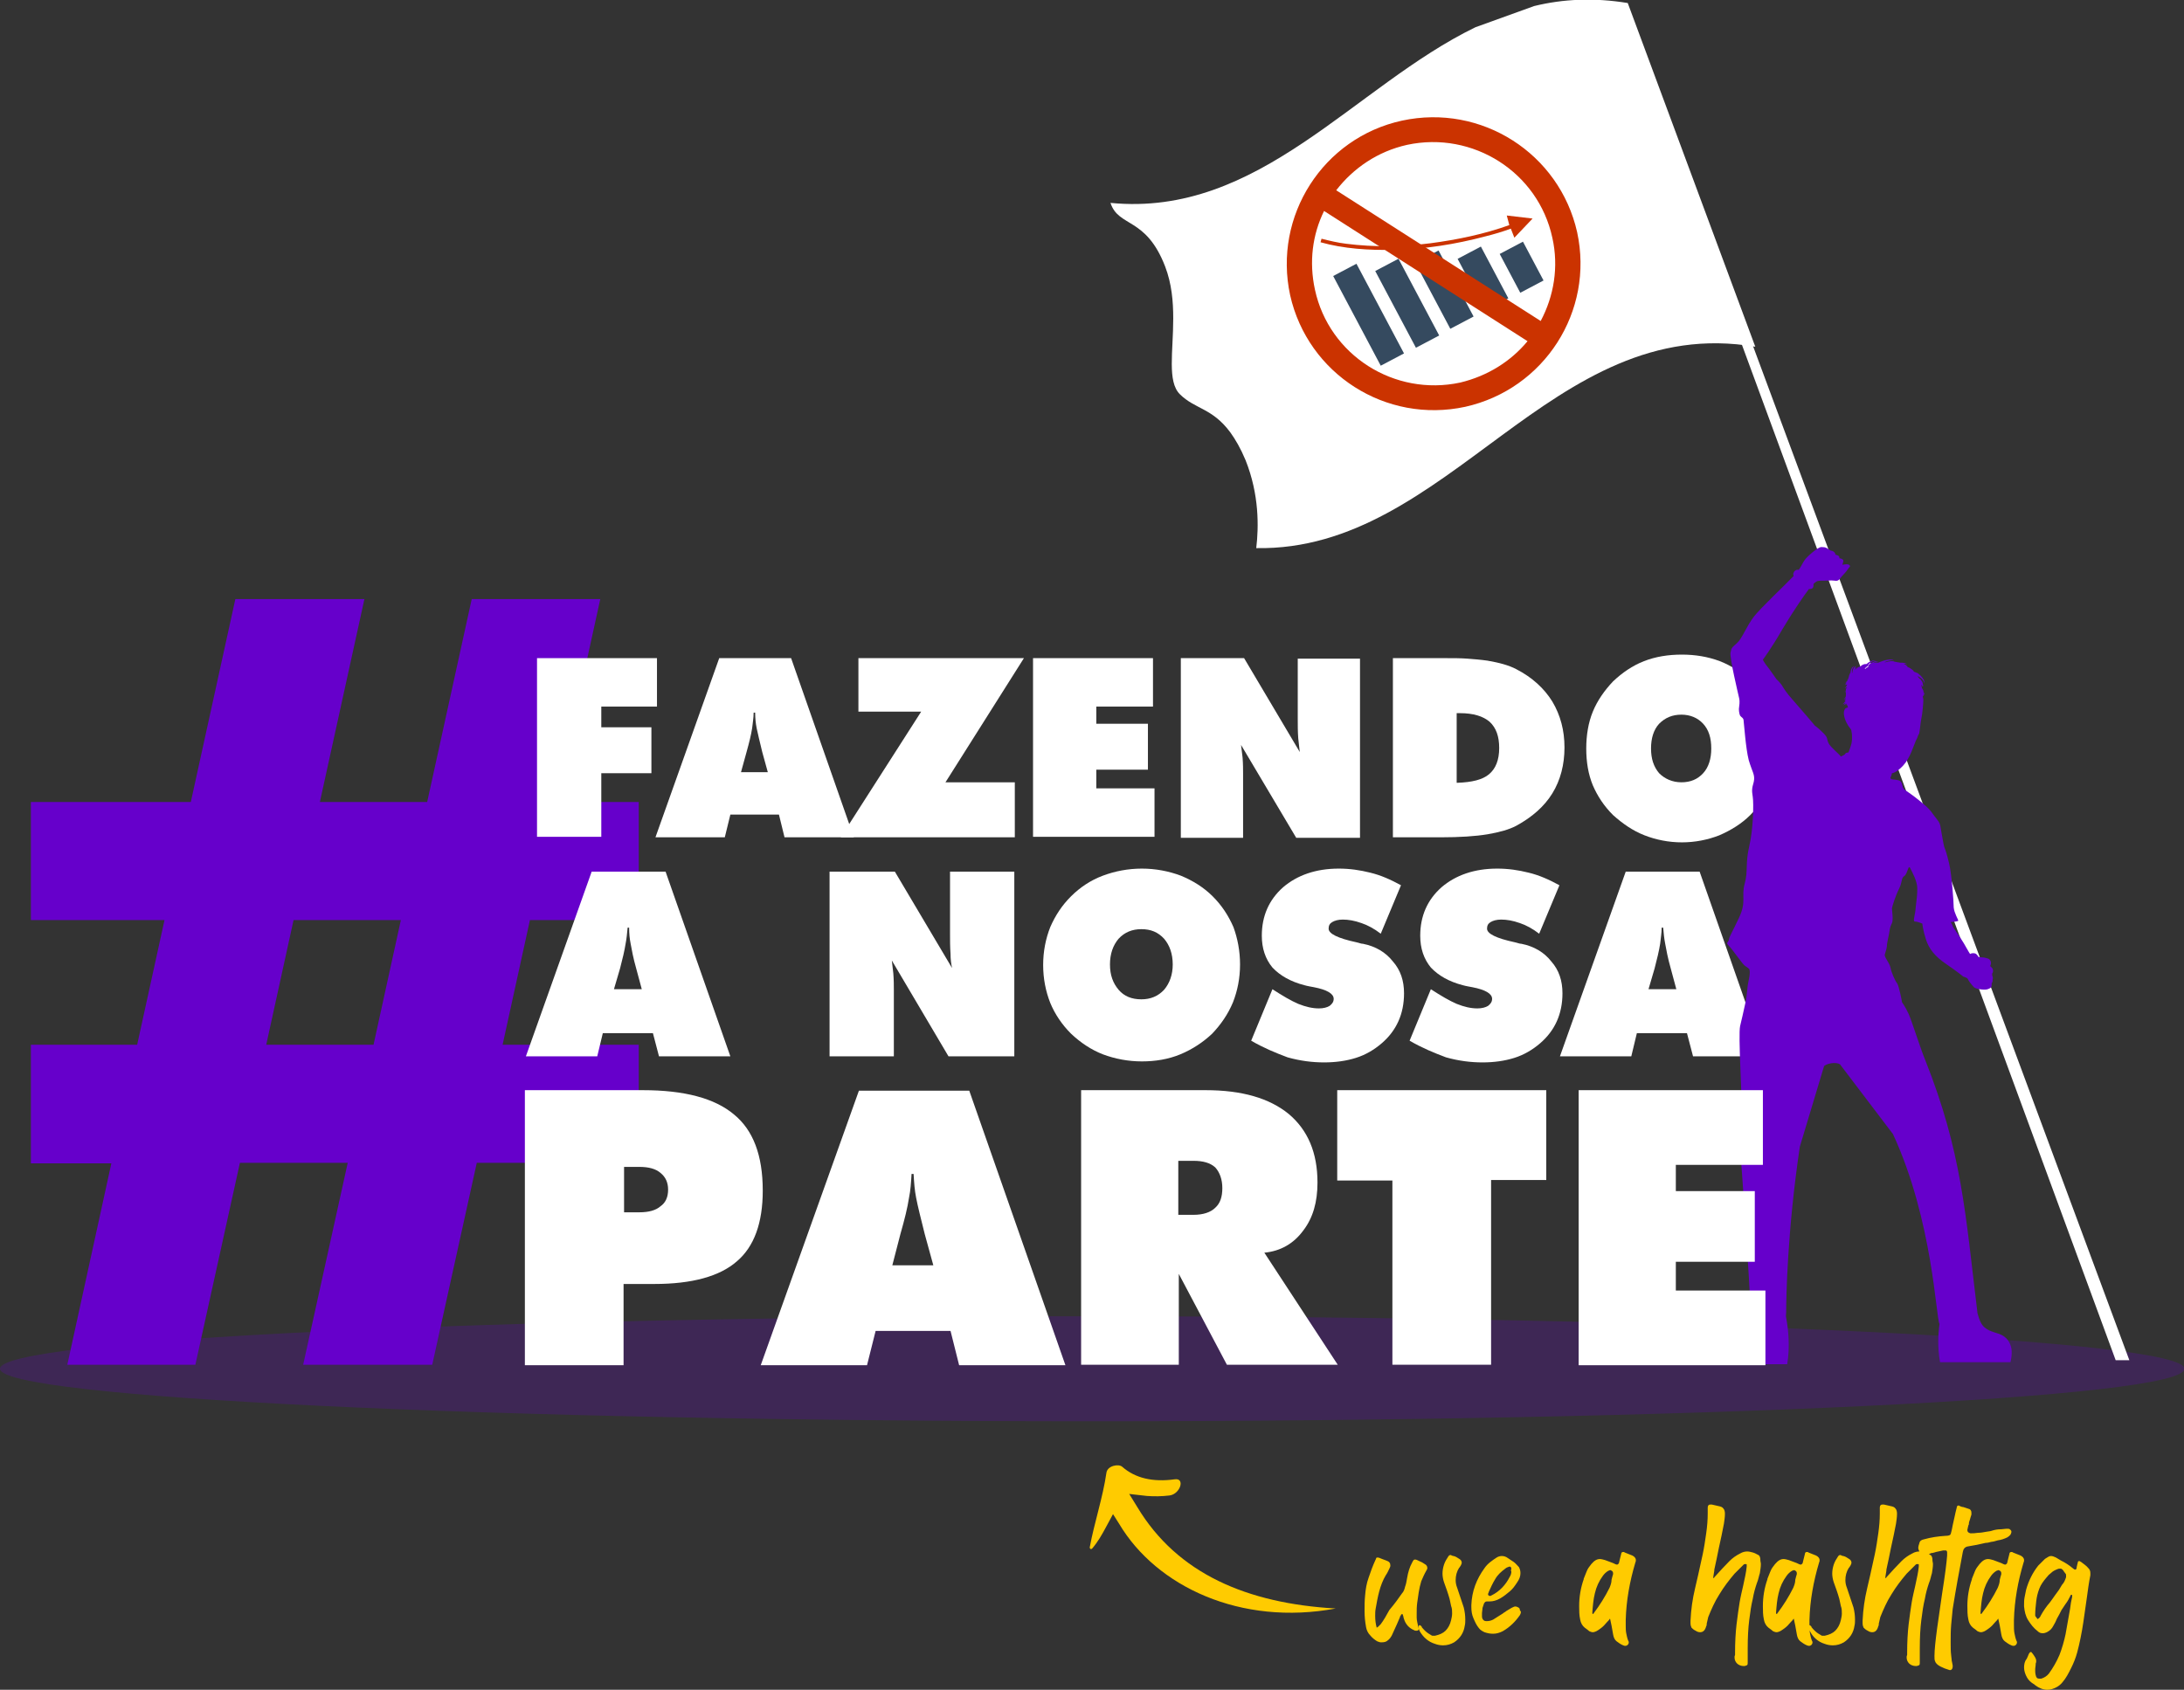
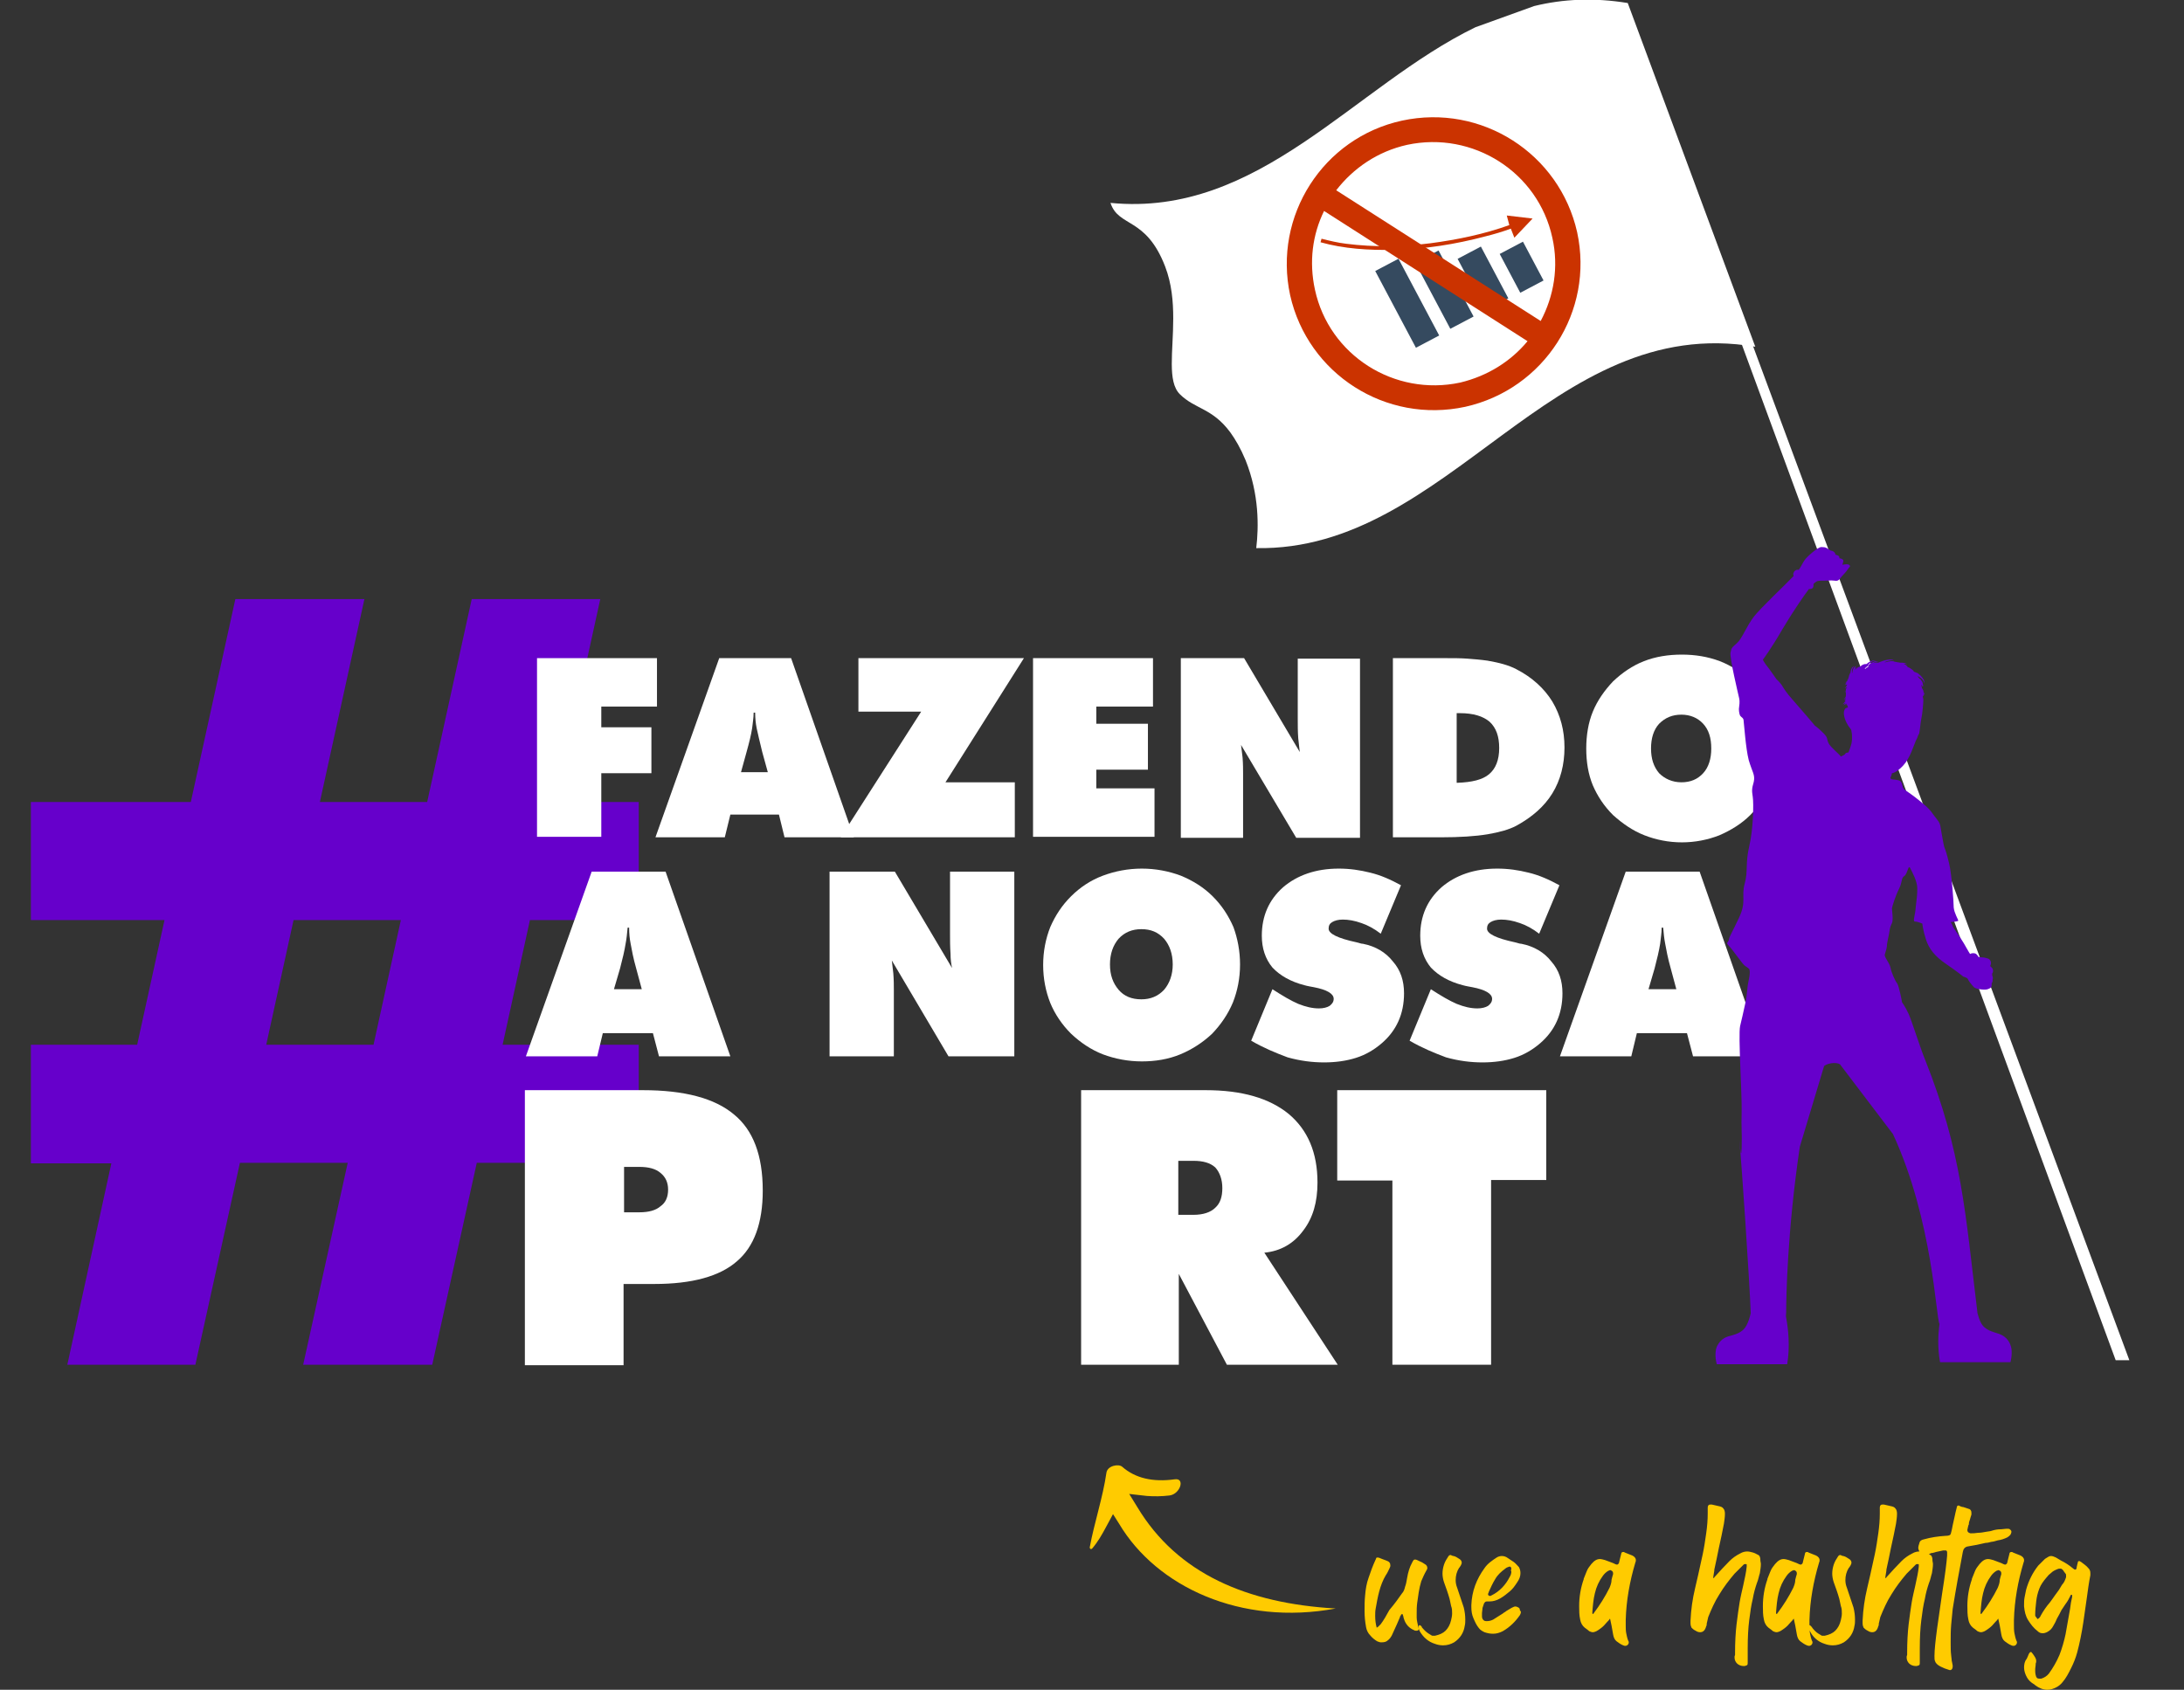
<svg xmlns="http://www.w3.org/2000/svg" width="743" height="575" viewBox="0 0 743 575" fill="none">
  <rect x="0" y="0" width="743" height="575" fill="#333333" stroke="none" />
  <g clip-path="url(#clip0)">
-     <path opacity="0.23" fill-rule="evenodd" clip-rule="evenodd" d="M371.586 447.909C576.837 447.909 743.172 455.981 743.172 465.771C743.172 475.732 576.837 483.632 371.586 483.632C166.336 483.632 0 475.56 0 465.771C0 455.809 166.336 447.909 371.586 447.909Z" fill="#6600CB" />
    <path fill-rule="evenodd" clip-rule="evenodd" d="M90.572 355.511H127.076L136.374 313.09H99.87L90.572 355.511ZM37.882 395.871H10.504V355.511H46.663L55.962 313.09H10.504V272.902H64.916L80.068 203.861H123.977L108.824 272.902H145.328L160.481 203.861H204.217L189.065 272.902H217.304V313.09H180.283L170.985 355.511H217.304V395.699H162.203L147.05 464.397H103.142L118.295 395.699H81.618L66.465 464.397H22.901L37.882 395.871Z" fill="#6600CB" />
    <path d="M182.694 284.924V223.955H223.503V240.442H204.562V247.484H221.609V263.112H204.562V284.752H182.694V284.924Z" fill="white" />
    <path d="M222.986 284.924L244.682 223.955H269.133L290.485 284.924H266.895L265 277.195H248.47L246.576 284.924H222.986ZM252.086 262.769H261.212L259.318 255.899C258.457 252.292 257.768 249.545 257.424 247.827C257.08 246.11 256.908 244.392 256.908 242.503H256.391C256.391 244.392 256.047 246.11 255.874 247.827C255.53 250.06 254.841 252.808 253.98 255.899L252.086 262.769Z" fill="white" />
    <path d="M286.008 284.924L313.386 242.16H292.034V223.955H348.341L321.651 266.204H345.241V284.924H286.008Z" fill="white" />
    <path d="M351.44 284.924V223.955H392.249V240.442H372.964V246.281H390.527V261.91H372.964V268.265H392.766V284.752H351.44V284.924Z" fill="white" />
    <path d="M401.719 284.924V223.955H423.243L442.184 255.899C442.012 254.353 441.84 252.808 441.668 251.262C441.495 249.029 441.495 246.797 441.495 244.564V224.126H462.675V285.096H440.979L422.21 253.495C422.382 254.869 422.554 256.243 422.727 257.788C422.899 260.021 422.899 261.738 422.899 263.112V285.096H401.719V284.924Z" fill="white" />
    <path d="M473.867 284.924V223.955H491.603C494.358 223.955 496.941 223.955 499.179 224.126C501.418 224.298 503.656 224.47 506.067 224.813C510.027 225.5 513.299 226.359 515.882 227.733C521.219 230.481 525.352 234.259 528.107 238.725C530.862 243.362 532.24 248.514 532.24 254.353C532.24 260.193 530.862 265.517 528.107 269.982C525.352 274.447 521.219 278.054 515.882 280.974C513.299 282.348 510.027 283.206 506.067 283.893C501.934 284.58 496.596 284.924 490.053 284.924H473.867ZM495.735 266.375C500.729 266.204 504.345 265.345 506.583 263.456C508.822 261.567 510.027 258.647 510.027 254.525C510.027 250.575 508.994 247.655 506.755 245.594C504.517 243.705 501.245 242.675 496.596 242.675H495.563V266.375H495.735Z" fill="white" />
    <path d="M604.732 254.697C604.732 259.162 603.871 263.284 602.321 267.062C600.599 271.013 598.361 274.447 595.433 277.367C592.506 280.287 588.89 282.519 584.93 284.237C580.969 285.783 576.665 286.641 572.188 286.641C567.711 286.641 563.406 285.783 559.446 284.237C555.485 282.691 552.041 280.287 548.77 277.367C545.67 274.276 543.432 270.841 541.882 267.234C540.333 263.456 539.644 259.334 539.644 254.697C539.644 250.231 540.333 245.938 541.882 242.159C543.432 238.381 545.843 234.946 548.77 231.855C551.869 228.935 555.313 226.531 559.273 224.985C563.234 223.439 567.539 222.752 572.188 222.752C576.665 222.752 580.969 223.439 585.102 224.985C589.062 226.531 592.678 228.935 595.778 231.855C598.705 234.774 600.943 238.209 602.665 242.159C603.871 245.938 604.732 250.06 604.732 254.697ZM572.016 266.204C575.115 266.204 577.526 265.173 579.42 263.112C581.314 261.051 582.175 258.132 582.175 254.697C582.175 251.09 581.314 248.342 579.42 246.281C577.526 244.22 574.943 243.19 572.016 243.19C568.916 243.19 566.505 244.22 564.439 246.281C562.545 248.342 561.684 251.262 561.684 254.697C561.684 258.132 562.545 260.88 564.439 263.112C566.333 265.001 568.916 266.204 572.016 266.204Z" fill="white" />
    <path d="M178.905 359.461L201.29 296.602H226.43L248.47 359.461H224.191L222.125 351.561H205.078L203.184 359.461H178.905ZM208.866 336.619H218.337L216.443 329.577C215.41 325.971 214.893 323.051 214.549 321.162C214.204 319.444 214.032 317.727 214.032 315.666H213.516C213.343 317.555 213.171 319.444 212.827 321.162C212.482 323.395 211.794 326.314 210.933 329.577L208.866 336.619Z" fill="white" />
    <path d="M282.219 359.461V296.602H304.432L323.889 329.406C323.545 327.86 323.373 326.314 323.373 324.597C323.201 322.192 323.201 319.96 323.201 317.727V296.602H345.069V359.461H322.684L303.399 326.829C303.571 328.203 303.743 329.749 303.915 331.295C304.088 333.527 304.088 335.417 304.088 336.791V359.461H282.219Z" fill="white" />
    <path d="M421.865 328.203C421.865 332.841 421.005 337.134 419.455 341.084C417.733 345.206 415.322 348.641 412.395 351.732C409.296 354.652 405.68 357.056 401.547 358.774C397.414 360.491 392.938 361.178 388.461 361.178C383.811 361.178 379.335 360.32 375.202 358.774C371.242 357.228 367.626 354.824 364.354 351.732C361.255 348.641 358.844 345.034 357.294 341.256C355.744 337.306 354.884 333.012 354.884 328.375C354.884 323.738 355.744 319.444 357.294 315.494C359.016 311.544 361.255 308.109 364.354 305.018C367.453 301.927 371.069 299.522 375.202 297.976C379.335 296.431 383.811 295.572 388.461 295.572C393.11 295.572 397.587 296.431 401.719 297.976C405.852 299.694 409.468 301.927 412.567 305.018C415.667 308.109 417.905 311.544 419.627 315.494C421.005 319.273 421.865 323.566 421.865 328.203ZM388.288 340.054C391.388 340.054 393.971 339.023 396.037 336.791C397.931 334.558 398.964 331.638 398.964 328.203C398.964 324.597 397.931 321.677 396.037 319.444C393.971 317.212 391.56 316.181 388.288 316.181C385.189 316.181 382.606 317.212 380.54 319.444C378.646 321.677 377.613 324.597 377.613 328.203C377.613 331.81 378.646 334.558 380.54 336.791C382.434 339.023 385.017 340.054 388.288 340.054Z" fill="white" />
    <path d="M425.654 354.137L432.886 336.619C436.33 338.852 439.257 340.569 441.668 341.599C444.25 342.63 446.489 343.145 448.727 343.145C450.277 343.145 451.482 342.802 452.343 342.286C453.204 341.599 453.721 340.912 453.721 339.882C453.721 338.165 451.482 336.791 447.005 335.932C446.144 335.76 444.939 335.588 443.734 335.245C439.085 334.043 435.469 331.982 432.886 329.234C430.475 326.314 429.27 322.708 429.27 318.414C429.27 311.716 431.68 306.22 436.502 301.927C441.323 297.805 447.694 295.572 455.443 295.572C459.231 295.572 462.675 296.087 466.119 296.946C469.735 297.805 473.178 299.35 476.622 301.24L469.734 317.727C467.496 316.01 465.258 314.807 463.191 314.12C460.781 313.262 458.714 312.918 456.82 312.918C455.271 312.918 454.065 313.262 453.204 313.777C452.343 314.292 451.999 314.979 451.999 316.01C451.999 317.727 455.098 319.273 461.469 320.647C462.33 320.818 463.019 321.162 463.708 321.162C468.013 322.021 471.456 324.082 473.867 327.173C476.45 330.093 477.655 333.699 477.655 337.993C477.655 345.034 475.072 350.702 470.079 354.996C467.496 357.228 464.569 358.946 461.297 359.976C458.026 361.007 454.41 361.522 450.449 361.522C446.489 361.522 442.356 361.007 438.051 359.804C433.919 358.259 429.786 356.541 425.654 354.137Z" fill="white" />
    <path d="M479.549 354.137L486.781 336.619C490.225 338.852 493.152 340.569 495.563 341.599C498.146 342.63 500.384 343.145 502.623 343.145C504.172 343.145 505.378 342.802 506.239 342.286C507.1 341.599 507.616 340.912 507.616 339.882C507.616 338.165 505.378 336.791 500.901 335.932C500.04 335.76 498.835 335.588 497.629 335.245C492.98 334.043 489.364 331.982 486.781 329.234C484.371 326.314 483.165 322.708 483.165 318.414C483.165 311.716 485.576 306.22 490.397 301.927C495.219 297.805 501.59 295.572 509.338 295.572C513.126 295.572 516.57 296.087 520.014 296.946C523.63 297.805 527.074 299.35 530.518 301.24L523.63 317.727C521.391 316.01 519.153 314.807 517.087 314.12C514.676 313.262 512.61 312.918 510.716 312.918C509.166 312.918 507.961 313.262 507.1 313.777C506.239 314.292 505.894 314.979 505.894 316.01C505.894 317.727 508.994 319.273 515.365 320.647C516.226 320.818 516.915 321.162 517.603 321.162C521.908 322.021 525.352 324.082 527.763 327.173C530.345 330.093 531.551 333.699 531.551 337.993C531.551 345.034 528.968 350.702 523.974 354.996C521.391 357.228 518.464 358.946 515.193 359.976C511.921 361.007 508.305 361.522 504.345 361.522C500.384 361.522 496.252 361.007 491.947 359.804C487.814 358.259 483.682 356.541 479.549 354.137Z" fill="white" />
    <path d="M530.69 359.461L553.074 296.602H578.214L600.254 359.461H575.976L573.909 351.561H556.863L554.968 359.461H530.69ZM560.823 336.619H570.293L568.399 329.577C567.366 325.971 566.85 323.051 566.505 321.162C566.161 319.444 565.989 317.727 565.816 315.666H565.3C565.3 317.555 564.955 319.444 564.783 321.162C564.439 323.395 563.75 326.314 562.889 329.577L560.823 336.619Z" fill="white" />
    <path d="M719.754 462.851H724.404L553.074 1.03L550.319 2.404L719.754 462.851Z" fill="white" />
    <path fill-rule="evenodd" clip-rule="evenodd" d="M427.376 186.514C492.98 187.717 527.59 106.138 597.155 117.988C592.334 104.936 587.512 92.055 582.691 79.002C577.87 65.95 573.048 53.069 568.227 40.016C563.406 26.964 558.584 14.083 553.763 1.03C542.226 -0.859 531.723 -0.343 521.908 2.061L501.934 9.274C460.608 29.368 428.409 74.022 377.785 69.041C380.54 77.457 389.838 73.678 396.381 90.681C398.62 96.52 399.136 102.531 399.136 108.371C399.136 119.706 397.07 129.839 401.375 134.132C406.541 139.285 412.395 138.769 418.594 147.185C420.316 149.589 422.038 152.509 423.76 156.631C428.409 168.309 428.237 179.301 427.376 186.514Z" fill="white" />
    <path d="M634.692 227.218C635.037 226.874 635.553 226.531 635.898 226.531C635.726 226.702 635.553 226.874 635.381 227.046C635.209 227.046 635.209 227.218 635.037 227.218C634.865 227.218 634.865 227.389 634.692 227.561C634.52 227.561 634.52 227.561 634.348 227.561C634.52 227.389 634.692 227.218 634.692 227.218ZM593.711 328.719C594.572 329.234 595.089 329.749 595.089 329.749C595.089 329.749 595.605 330.436 594.917 333.527C594.228 336.619 594.572 337.649 593.711 341.599C592.85 345.721 592.678 346.065 591.989 349.156C591.3 352.248 592.678 372.685 592.506 378.524C592.334 384.364 592.678 384.536 592.506 390.718C592.334 396.729 591.473 384.364 591.817 389.173C592.334 393.295 595.261 436.918 595.605 446.879C594.744 450.485 593.711 452.203 592.334 453.062C591.128 453.92 589.751 454.264 587.857 454.779C585.79 455.466 584.757 456.84 584.069 458.214C583.035 460.962 584.069 464.225 584.069 464.225H608.003C609.036 458.214 608.347 452.031 607.659 448.424C607.486 447.909 607.659 447.051 607.659 446.535C607.659 441.898 608.003 419.056 612.308 390.203L620.573 362.724C622.123 361.522 625.739 361.35 626.255 362.552L643.991 385.91C657.594 415.278 658.627 448.94 659.832 450.485C659.316 454.092 659.143 458.729 660.004 463.538H683.939C683.939 463.538 684.628 461.305 684.283 458.901C683.939 457.012 682.906 454.951 680.151 453.92C678.084 453.233 676.535 452.89 675.157 451.688C674.124 450.829 673.435 449.455 672.746 446.879C668.614 412.702 667.409 392.092 655.011 360.835C653.289 356.713 650.534 347.782 649.329 345.034C648.123 342.458 647.09 341.084 647.09 341.084C647.09 341.084 646.057 335.417 645.368 334.558C644.679 333.699 643.474 330.951 643.13 329.234C642.785 327.516 640.891 325.627 641.236 324.769C641.408 323.91 641.752 323.395 641.924 322.021C641.924 320.647 642.613 318.414 642.785 317.04C642.958 315.666 643.13 315.151 643.646 314.12C644.163 313.09 643.646 309.655 643.646 309.14C643.646 308.625 644.852 304.846 646.057 302.442C647.262 300.037 646.746 298.835 647.779 298.148C648.984 297.461 649.156 294.026 649.845 295.4C650.534 296.774 652.256 299.866 652.256 302.27C652.256 304.674 652.084 305.705 651.739 308.625C651.567 311.716 650.534 313.605 651.567 313.605C652.428 313.605 653.978 314.292 653.978 314.292C653.978 314.292 654.15 316.353 655.183 319.616C656.216 322.879 658.282 325.456 662.071 328.032C665.859 330.608 667.925 332.325 667.925 332.325C667.925 332.325 669.303 332.669 669.475 333.184C669.647 333.699 670.852 335.245 671.541 335.932C672.23 336.619 675.329 336.962 676.19 336.619C677.223 336.275 677.568 335.932 677.568 335.245V334.558C677.568 334.558 677.912 334.386 677.912 333.356V333.184C678.084 332.84 677.912 332.325 677.74 331.81C677.74 331.81 677.74 331.81 677.74 331.638C677.74 331.638 677.74 331.467 677.74 331.295C678.257 330.608 678.084 329.577 677.396 329.062C677.223 328.89 677.223 328.89 677.051 328.719C677.568 327.86 677.396 326.486 676.19 326.142C675.674 325.971 674.985 325.799 674.468 325.799C673.952 325.799 673.091 325.627 673.091 325.627C673.091 325.627 672.574 324.597 671.885 324.425C671.197 324.253 670.508 324.425 670.336 324.597C670.164 324.769 669.819 323.91 668.097 320.99C666.375 318.07 664.309 315.494 664.309 315.151C664.309 314.807 663.62 313.777 663.62 313.777C663.62 313.777 666.203 313.605 666.203 313.262C666.203 312.918 664.826 310.685 664.653 308.796C664.653 306.907 663.965 297.461 663.104 293.855C662.243 290.248 661.898 289.389 661.554 288.53C661.21 287.843 660.521 283.206 660.177 281.489C660.004 279.771 658.971 278.913 658.11 277.711C657.249 276.508 656.905 275.993 656.044 275.134C655.355 274.276 650.878 270.669 649.501 269.81C648.123 268.78 647.779 268.78 647.434 268.093C647.09 267.406 647.262 265.86 645.885 265.517C644.507 265.173 643.474 265.345 643.302 265.001C643.13 264.83 642.958 264.486 643.302 264.314C643.474 263.971 643.646 263.112 643.646 263.112C643.646 263.112 645.024 263.112 647.434 260.536C649.845 257.96 651.05 253.666 651.739 252.121C652.6 250.575 652.428 250.231 652.772 249.888C653.117 249.544 653.289 246.11 653.633 244.564C653.978 243.19 654.322 239.24 654.322 238.381C654.322 238.209 654.322 237.694 654.15 237.179C654.15 237.179 654.15 237.179 654.15 237.007C654.494 236.664 654.494 236.32 654.322 235.805C654.494 236.148 654.666 236.32 654.494 236.664C654.839 236.32 654.666 235.805 654.322 235.461C654.494 235.118 654.15 234.603 653.806 234.088C653.806 233.744 653.806 233.572 653.633 233.401C653.633 233.229 653.633 233.229 653.806 233.057C653.978 233.401 654.15 233.744 653.978 233.916C653.978 233.744 654.15 233.744 654.15 233.572C654.322 233.401 654.322 233.229 654.15 232.885C654.15 232.37 653.978 231.855 653.461 231.34C653.289 231.168 653.289 230.996 653.117 230.996C652.945 230.824 652.772 230.653 652.6 230.481C652.6 230.309 652.428 230.309 652.428 230.137C652.428 230.137 652.428 230.137 652.6 230.137C652.945 230.309 653.289 230.653 653.633 230.824C654.322 231.511 654.839 232.37 654.666 232.714C654.839 232.37 654.666 231.855 654.494 231.34C654.15 230.824 653.805 230.309 653.289 229.794C653.117 229.622 653.117 229.622 652.945 229.622C652.772 229.107 652.084 228.935 651.223 228.592C651.223 228.592 651.05 228.592 651.05 228.42C650.878 228.076 650.362 227.733 649.845 227.389C649.501 227.218 649.329 227.046 648.984 227.046C648.984 226.874 648.812 226.874 648.812 226.702C648.984 226.702 648.984 226.874 648.984 226.874C648.812 226.703 648.64 226.531 648.468 226.359C648.295 226.187 647.951 226.016 647.607 225.844C648.123 225.844 648.64 225.844 648.812 226.187C648.64 225.672 647.779 225.5 646.746 225.5C646.574 225.5 646.574 225.5 646.401 225.5C645.713 225.329 645.196 225.329 644.507 225.157C643.818 224.813 642.785 224.985 641.58 225.329C641.408 225.329 641.236 225.329 641.063 225.329C642.269 224.813 643.819 224.47 644.335 224.813C643.646 223.955 640.891 224.642 638.997 225.5H638.825C638.825 225.5 638.825 225.5 638.653 225.5C638.308 225.329 637.792 225.5 637.275 225.672C637.964 225.157 638.653 224.985 638.997 225.157C638.653 224.813 637.792 224.985 637.103 225.329C636.587 225.5 636.07 226.016 635.553 226.359C635.553 226.359 635.553 226.359 635.381 226.359C635.726 226.016 636.07 225.672 636.587 225.329C637.275 224.813 637.964 224.642 638.308 224.813C637.792 224.47 636.587 224.813 635.553 225.5C635.381 225.672 635.209 225.844 634.865 226.016C634.348 225.844 633.487 226.187 632.798 226.874C632.282 226.874 631.765 227.218 631.076 227.905C631.249 227.389 631.421 227.046 631.765 227.046C631.421 227.046 631.249 227.218 631.076 227.389C631.076 227.389 630.904 227.389 630.904 227.561C631.076 227.046 631.421 226.702 631.593 226.702C631.076 226.702 630.56 227.046 630.388 227.905C630.215 228.248 630.215 228.42 630.215 228.763C630.215 228.763 630.043 228.935 630.043 229.107C630.043 228.935 630.043 228.763 630.043 228.592C630.043 228.42 630.043 228.248 630.043 228.076C630.215 227.389 630.56 226.702 630.904 226.702C630.215 226.702 629.699 227.561 629.527 228.763V228.935C629.355 229.107 629.182 229.45 629.182 229.622C629.01 229.794 629.01 230.481 628.666 231.168C628.666 231.168 628.666 231.34 628.494 231.34V231.511C628.494 231.683 628.321 231.855 628.321 231.855C628.149 232.027 627.977 232.198 627.633 232.198C627.805 232.198 627.977 232.198 628.149 232.198C628.149 232.37 627.977 232.37 627.977 232.542H627.805C627.805 232.542 627.805 232.542 627.977 232.542C627.805 232.714 627.633 232.885 627.46 232.885C627.805 232.885 628.149 232.714 628.321 232.37C628.149 232.714 627.805 233.057 627.633 233.057C627.977 233.057 628.149 233.057 628.321 232.885C628.321 233.057 628.321 233.057 628.321 233.229C627.977 233.744 627.805 234.088 627.46 234.088C627.805 234.088 627.977 234.088 628.321 233.916V234.088C628.149 234.259 627.977 234.431 627.805 234.431H627.977V234.603C627.977 234.603 627.977 234.774 627.977 234.946C627.805 235.118 627.633 235.29 627.46 235.29C627.633 235.29 627.805 235.29 627.977 235.118C627.977 235.29 627.977 235.29 627.977 235.461C627.977 235.461 627.805 235.633 627.633 235.633C627.805 235.633 627.805 235.633 627.977 235.633C627.977 235.805 627.977 236.148 627.977 236.492C627.977 236.835 627.977 237.007 627.805 237.351C627.633 237.522 627.46 237.694 627.288 237.522C627.46 237.694 627.633 237.694 627.805 237.522C627.805 237.694 627.805 237.694 627.633 237.694H627.46H627.633C627.46 237.866 627.288 238.038 627.116 238.038C627.46 238.038 627.633 237.866 627.805 237.694C627.805 237.694 627.805 237.694 627.977 237.694C627.805 238.038 627.633 238.381 627.288 238.381C627.46 238.381 627.633 238.381 627.805 238.381V238.553C627.46 239.068 627.116 239.583 626.772 239.583C627.116 239.583 627.633 239.412 627.977 239.068C627.633 239.583 627.288 239.927 626.944 239.927C627.288 239.927 627.805 239.755 628.149 239.412C628.149 239.412 628.149 239.583 628.321 239.583C628.149 239.755 627.977 239.927 627.633 239.927C627.805 239.927 628.149 239.927 628.321 239.755C628.321 239.927 628.321 239.927 628.494 240.099C628.494 240.27 628.666 240.442 628.666 240.614C628.494 241.129 627.977 240.442 627.46 241.644C626.944 242.846 627.633 245.079 628.494 246.453C629.182 247.827 629.871 247.999 629.871 248.858C630.043 249.544 630.215 251.434 629.871 252.979C629.527 254.353 628.838 256.071 628.838 256.071C628.838 256.071 628.321 256.071 627.977 256.243C627.633 256.586 627.633 256.758 627.288 256.93C626.944 257.101 626.255 257.445 626.255 257.445C625.566 256.414 622.983 254.525 622.123 252.979C621.262 251.262 622.123 251.262 620.228 249.373C618.334 247.484 617.473 246.968 617.473 246.968C617.473 246.968 612.996 241.644 610.241 238.553C607.486 235.461 606.97 234.431 606.109 233.057C605.076 231.683 604.387 231.168 604.387 231.168C604.387 231.168 601.804 227.389 600.771 226.187C599.91 224.985 599.738 224.47 599.738 224.47C599.738 224.47 602.493 220.863 606.453 213.993C610.241 207.639 613.857 202.487 615.407 200.426C615.579 200.426 615.579 200.426 615.752 200.426C616.612 200.426 616.957 199.91 616.957 199.223C616.957 199.052 616.957 198.88 616.957 198.708C617.646 198.021 618.162 197.678 618.679 197.678C619.195 197.506 621.606 197.678 622.983 197.506C624.361 197.506 625.05 198.021 625.911 196.991C626.599 195.96 627.977 194.758 628.494 193.899C629.01 193.041 629.527 192.869 629.355 192.525C629.182 192.182 628.838 192.01 628.149 192.01C627.633 192.01 626.772 192.182 626.772 192.182C626.772 192.182 627.116 191.151 627.116 190.808C627.116 190.464 626.772 190.293 626.427 190.121L625.739 189.949C625.739 189.949 625.911 189.434 625.394 189.09C624.705 188.747 624.361 188.747 624.361 188.747C624.361 188.747 624.533 188.404 624.017 187.888C623.5 187.373 622.811 187.373 622.811 187.373C622.811 187.373 622.639 187.201 621.778 186.686C620.917 186.171 620.573 186.171 619.54 186.171C618.507 186.171 615.063 189.09 614.03 190.464C613.169 191.667 612.996 192.354 611.963 193.899C611.102 193.728 610.241 194.243 610.069 195.273C610.069 195.445 610.069 195.789 610.241 195.96C606.97 199.395 598.877 206.952 596.638 209.872C594.056 213.306 592.678 217.257 590.956 218.802C589.234 220.348 589.062 220.348 588.718 222.065C588.373 223.783 591.301 235.977 591.645 237.522C591.989 239.068 591.645 240.099 591.645 240.614C591.473 241.301 591.645 242.846 591.989 243.533C592.506 244.22 593.195 244.22 593.195 245.423C593.367 246.625 593.883 254.525 594.917 258.647C596.122 262.769 597.155 263.628 596.638 266.032C595.95 268.436 595.95 268.952 596.294 271.184C596.638 273.417 596.466 282.176 595.089 288.015C593.711 293.855 594.744 296.431 593.539 300.724C592.334 305.018 594.228 306.735 591.645 312.231C589.062 317.727 588.373 318.586 588.201 319.616C588.029 320.818 586.996 320.647 588.029 321.677C589.923 323.738 592.85 328.203 593.711 328.719Z" fill="#6600CB" />
    <path d="M518.112 82.238L510.197 86.413L517.2 99.621L525.115 95.446L518.112 82.238Z" fill="#354A5F" />
    <path d="M503.798 83.905L495.883 88.081L505.22 105.692L513.136 101.517L503.798 83.905Z" fill="#354A5F" />
    <path d="M489.401 85.243L481.486 89.418L493.4 111.887L501.315 107.712L489.401 85.243Z" fill="#354A5F" />
    <path d="M475.769 88.048L467.854 92.223L481.7 118.336L489.615 114.161L475.769 88.048Z" fill="#354A5F" />
-     <path d="M461.466 89.749L453.55 93.924L469.731 124.44L477.646 120.265L461.466 89.749Z" fill="#354A5F" />
    <path d="M513.471 76.598C504.861 79.689 495.735 81.579 486.609 82.781C477.138 83.983 467.496 84.155 458.025 82.953C455.098 82.609 452.343 81.922 449.588 81.235L449.244 82.437C457.164 84.67 465.774 85.185 473.867 85.013C484.543 84.842 495.218 83.124 505.55 80.376C508.305 79.689 511.232 78.831 513.987 77.8L515.192 80.892L521.391 74.365L512.61 73.335L513.471 76.598Z" fill="#CB3300" />
    <path fill-rule="evenodd" clip-rule="evenodd" d="M519.67 116.099L450.449 71.789C446.489 79.861 445.283 89.135 447.35 98.581C452.171 120.908 474.384 134.991 496.768 130.182C506.067 127.95 513.987 122.969 519.67 116.099ZM454.582 64.748L524.146 109.229C528.623 100.814 530.345 90.853 528.107 80.892C523.286 58.565 501.073 44.482 478.688 49.291C468.701 51.523 460.436 57.191 454.582 64.748ZM476.966 41.047C504 35.208 530.518 52.21 536.544 79.002C542.399 105.966 525.352 132.415 498.49 138.426C471.456 144.265 444.939 127.263 438.912 100.47C433.058 73.507 450.105 46.886 476.966 41.047Z" fill="#CB3300" />
    <path d="M178.561 464.568V370.968H218.681C232.801 370.968 243.132 373.716 249.676 379.212C256.219 384.536 259.49 393.123 259.49 405.145C259.49 416.137 256.563 424.208 250.709 429.189C244.854 434.341 235.384 436.918 222.642 436.918H212.138V464.568H178.561ZM212.31 397.073V412.53H217.476C220.748 412.53 223.158 411.843 224.708 410.469C226.43 409.267 227.291 407.378 227.291 404.801C227.291 402.397 226.43 400.508 224.708 399.134C223.158 397.76 220.748 397.073 217.476 397.073H212.31Z" fill="white" />
-     <path d="M258.802 464.568L292.206 371.139H329.744L362.46 464.568H326.3L323.373 452.89H297.889L294.962 464.568H258.802ZM303.571 430.563H317.518L314.591 419.915C313.214 414.419 312.181 410.297 311.664 407.549C311.147 404.973 310.975 402.397 310.803 399.477H310.114C309.942 402.397 309.77 405.145 309.253 407.549C308.737 410.984 307.704 415.106 306.326 419.915L303.571 430.563Z" fill="white" />
    <path d="M367.798 464.568V370.968H410.157C422.554 370.968 431.853 373.716 438.396 379.04C444.939 384.536 448.211 392.264 448.211 402.397C448.211 409.095 446.661 414.419 443.389 418.713C440.118 423.178 435.641 425.754 430.131 426.269L455.098 464.397H417.389L401.03 433.483V464.397H367.798V464.568ZM400.858 395.184V413.389H406.024C409.296 413.389 411.878 412.53 413.428 410.984C415.15 409.439 415.839 407.206 415.839 404.286C415.839 401.367 414.978 398.962 413.428 397.245C411.706 395.699 409.296 395.012 406.024 395.012H400.858V395.184Z" fill="white" />
    <path d="M473.695 464.568V401.71H454.926V370.968H526.04V401.538H507.272V464.397H473.695V464.568Z" fill="white" />
-     <path d="M537.061 464.568V370.968H599.738V396.386H570.121V405.317H596.983V429.361H570.121V439.15H600.599V464.568H537.061Z" fill="white" />
    <path fill-rule="evenodd" clip-rule="evenodd" d="M454.409 547.349C424.276 545.632 400.514 535.499 386.911 512.829L384.156 508.363L390.183 509.05C392.593 509.222 395.176 509.222 397.931 508.878C401.547 508.363 403.269 502.867 399.653 503.383C392.249 504.413 386.222 503.039 381.745 499.089C380.54 498.059 376.752 498.746 376.407 501.15C375.202 509.565 372.275 518.153 370.725 526.568C370.725 526.912 371.069 527.427 371.586 526.912C373.48 524.679 374.858 522.275 376.235 519.698L378.646 515.233L380.712 518.496C393.454 539.964 422.21 553.36 454.409 547.349Z" fill="#FFCB00" />
-     <path d="M693.237 550.956C693.754 550.612 694.098 550.269 694.27 549.754C695.131 548.208 696.164 546.662 697.37 545.288C698.058 544.43 698.575 543.571 699.092 542.884C699.608 542.197 699.952 541.682 700.469 540.995C700.641 540.651 700.813 540.479 700.986 540.136C701.158 539.792 701.33 539.621 701.502 539.277C702.191 538.59 702.535 537.731 702.88 536.701C702.88 536.529 702.88 536.358 702.88 536.186C702.88 535.842 702.88 535.671 702.708 535.499C702.535 535.327 702.363 534.984 702.191 534.812C702.019 534.64 702.019 534.468 701.847 534.297C701.502 533.953 701.33 533.781 700.986 533.781C700.641 533.781 700.297 533.781 699.952 533.953C699.092 534.297 698.403 534.64 697.886 535.155C697.197 535.671 696.681 536.186 696.164 536.873C695.131 538.075 694.27 539.277 693.754 540.651C693.237 542.025 692.893 543.399 692.72 544.945C692.548 546.49 692.376 548.036 692.376 549.582C692.376 549.754 692.376 549.925 692.548 550.097C692.893 550.612 693.065 550.784 693.237 550.956ZM692.376 564.008C692.548 564.352 692.72 564.695 692.72 565.211C692.72 565.554 692.721 565.726 692.548 566.069V566.241C692.548 566.928 692.376 567.443 692.376 568.13C692.376 568.817 692.376 569.332 692.548 570.019C692.721 570.878 693.065 571.222 693.754 571.222C693.926 571.222 694.098 571.222 694.442 571.222C695.475 570.878 696.336 570.363 697.025 569.504C698.403 567.615 699.608 565.554 700.641 563.15C701.502 560.917 702.191 558.513 702.708 556.108C703.224 553.188 703.741 550.269 704.257 547.349C704.429 545.975 704.602 544.773 704.946 543.399V543.227C704.946 543.056 704.946 543.056 704.946 542.884C704.946 542.712 704.946 542.712 704.946 542.712C704.774 542.712 704.774 542.712 704.602 542.712C704.429 542.712 704.429 542.712 704.429 542.884C703.913 543.914 703.396 544.945 702.708 545.803C702.191 546.49 701.847 547.177 701.33 547.864C700.813 548.895 700.297 549.925 699.78 550.784C699.436 551.643 699.092 552.33 698.575 553.188C698.058 554.219 697.37 554.906 696.336 555.421C695.992 555.593 695.476 555.765 694.959 555.765C694.27 555.765 693.754 555.593 693.237 555.078C691.86 554.047 690.826 552.673 689.965 551.299C689.105 549.925 688.76 548.38 688.588 546.662V546.147C688.588 545.288 688.588 544.43 688.76 543.571C688.932 542.712 689.104 541.853 689.277 540.995C690.138 537.903 691.515 535.155 693.409 532.751C694.098 532.064 694.787 531.377 695.476 530.69C695.648 530.518 695.82 530.347 696.164 530.175C696.681 529.831 697.197 529.488 697.714 529.488C698.231 529.488 698.747 529.66 699.436 530.003C699.952 530.346 700.641 530.69 701.158 531.033C702.535 531.72 703.913 532.579 705.118 533.61C705.463 533.953 705.807 534.125 705.979 534.125C706.323 534.125 706.496 533.781 706.496 533.266C706.668 532.751 706.668 532.236 706.84 531.892C706.84 531.377 707.012 531.205 707.357 531.205C707.529 531.205 707.701 531.377 708.045 531.549C708.906 532.236 709.767 532.751 710.456 533.61C710.973 534.125 711.145 534.64 711.145 535.327C711.145 535.499 711.145 535.671 711.145 536.014C710.628 538.59 710.284 541.166 709.939 543.743C709.767 545.288 709.423 547.006 709.251 548.551C709.079 549.754 708.906 550.956 708.734 552.158C708.218 555.593 707.529 559.028 706.668 562.291C706.151 564.18 705.463 565.898 704.602 567.615C703.741 569.332 702.88 571.05 701.674 572.424C701.158 573.111 700.297 573.798 699.608 574.141C698.575 574.657 697.714 575 696.509 575C695.131 575 693.754 574.485 692.376 573.454C692.204 573.283 692.032 573.111 691.687 572.939C690.826 572.424 690.138 571.737 689.621 570.878C688.932 569.676 688.588 568.474 688.588 567.443C688.588 566.413 688.76 565.382 689.449 564.524C689.621 564.352 689.621 564.008 689.793 563.837C689.965 563.321 690.138 562.978 690.31 562.634C690.482 562.291 690.826 562.119 690.999 562.119C690.999 562.119 691.687 562.806 692.376 564.008ZM673.952 549.238C673.952 549.238 674.124 549.238 674.124 549.067C674.124 549.067 674.296 549.067 674.296 548.895C676.362 546.147 678.084 543.399 679.634 540.308C679.978 539.449 680.323 538.59 680.323 537.56C680.495 536.873 680.667 536.186 680.839 535.671C680.839 535.499 680.839 535.499 680.839 535.327C680.839 534.984 680.667 534.64 680.323 534.468C680.151 534.468 680.151 534.297 679.978 534.297C679.806 534.297 679.634 534.297 679.462 534.468C679.462 534.468 679.462 534.468 679.29 534.468C678.429 534.984 677.912 535.499 677.396 536.186C676.018 538.075 675.157 539.964 674.641 542.197C674.124 544.258 673.952 546.49 673.78 548.723C673.78 549.067 673.78 549.067 673.952 549.238ZM679.806 550.784C679.462 551.299 679.117 551.643 678.773 551.986C678.084 552.845 677.396 553.532 676.707 554.047C676.018 554.562 675.501 554.906 675.157 555.078C674.813 555.249 674.296 555.421 673.952 555.421C673.607 555.421 673.091 555.249 672.746 555.078C672.402 554.734 671.885 554.391 671.197 553.875C670.336 553.188 669.819 552.158 669.647 551.128C669.303 549.582 669.303 548.036 669.303 546.49C669.303 543.399 669.819 540.308 670.852 537.388C670.852 537.388 670.852 537.388 670.852 537.216C671.197 536.358 671.541 535.499 671.886 534.64C672.23 533.781 672.746 533.094 673.435 532.236C674.468 531.033 675.329 530.518 676.362 530.518C676.879 530.518 677.396 530.69 678.084 530.862C678.945 531.205 679.978 531.549 680.839 531.892C681.528 532.236 681.873 532.407 682.217 532.407C682.389 532.407 682.561 532.236 682.733 532.064C682.906 531.892 682.906 531.377 683.078 530.862C683.25 530.175 683.422 529.488 683.594 528.801C683.594 528.286 683.939 528.114 684.283 528.114C684.455 528.114 684.628 528.114 684.8 528.286C685.144 528.457 685.316 528.457 685.661 528.629C686.177 528.801 686.866 529.144 687.383 529.316C688.071 529.66 688.588 530.175 688.588 530.862C688.588 531.205 688.588 531.377 688.416 531.72C686.522 538.075 685.316 544.601 685.144 551.299C685.144 551.815 685.144 552.33 685.144 553.017C685.144 553.875 685.144 554.906 685.316 555.765C685.489 556.623 685.661 557.482 686.005 558.341C686.177 558.513 686.177 558.856 686.177 559.028C686.177 559.2 686.005 559.543 685.833 559.715C685.661 559.887 685.316 560.058 685.144 560.058C684.972 560.058 684.628 560.058 684.283 559.887C683.422 559.543 682.733 559.028 682.045 558.513C681.356 557.997 681.012 557.139 680.839 556.108C680.667 555.078 680.495 554.219 680.323 553.188C680.151 552.502 679.978 551.643 679.806 550.784ZM662.415 529.316C662.415 529.144 662.415 528.973 662.415 528.801C662.415 528.629 662.415 528.286 662.415 528.286C662.415 528.114 662.415 527.942 662.243 527.77C662.243 527.599 662.071 527.599 661.726 527.599C661.554 527.599 661.382 527.599 661.038 527.599C660.177 527.77 659.316 527.942 658.627 528.114C658.282 528.286 657.938 528.286 657.422 528.457C657.249 528.457 657.249 528.457 657.249 528.457C656.905 528.457 656.733 528.629 656.388 528.801C655.872 528.973 655.355 529.144 655.011 529.144C654.322 529.144 653.806 528.973 653.289 528.457C652.945 527.942 652.6 527.255 652.6 526.74C652.6 526.225 652.772 525.709 652.945 525.194C653.117 524.335 653.633 523.992 654.494 523.82C656.905 523.133 659.316 522.79 661.898 522.618C662.759 522.618 663.276 522.446 663.448 522.275C663.62 522.103 663.793 521.588 663.965 520.729C664.137 520.214 664.137 519.698 664.309 519.011C664.826 516.95 665.17 514.89 665.687 513C665.687 512.485 666.031 512.313 666.203 512.313C666.375 512.313 666.548 512.313 666.72 512.485C667.064 512.657 667.581 512.829 667.925 512.829C668.442 513 668.958 513.172 669.475 513.344C670.336 513.516 670.68 514.031 670.68 514.718C670.68 514.89 670.68 515.061 670.68 515.405C670.508 515.92 670.336 516.435 670.164 517.122C669.991 517.637 669.819 517.981 669.819 518.496C669.819 518.668 669.819 518.84 669.647 519.011C669.475 519.527 669.475 520.042 669.303 520.557V520.729C669.303 521.244 669.647 521.588 670.336 521.759H670.68C671.197 521.759 671.885 521.759 672.919 521.588C673.78 521.588 674.813 521.416 675.674 521.244C676.535 521.072 677.223 521.072 677.568 520.901C678.601 520.557 679.634 520.385 680.839 520.385C681.356 520.385 682.045 520.214 682.561 520.214C682.733 520.214 682.906 520.214 683.078 520.214C683.594 520.214 683.767 520.385 683.939 520.557C684.111 520.729 684.283 520.901 684.283 521.244C684.283 521.588 684.111 521.931 683.939 522.275C683.594 522.618 683.25 522.961 682.906 523.133C681.873 523.648 680.839 523.992 679.634 524.164C678.601 524.507 677.74 524.679 677.396 524.679C676.707 524.851 676.19 525.022 675.501 525.022C673.435 525.538 671.541 525.881 669.475 526.225C668.442 526.396 667.925 527.083 667.753 528.114C666.548 534.468 665.342 540.995 664.309 547.521C664.137 549.067 663.965 550.784 663.793 552.845C663.62 554.906 663.62 556.795 663.62 558.856C663.62 560.573 663.62 561.947 663.793 563.321C663.793 563.837 663.965 564.352 663.965 565.039C664.137 565.554 664.137 566.069 664.309 566.756V567.1C664.309 567.787 663.965 568.302 663.448 568.302C663.276 568.302 663.104 568.302 662.759 568.13C662.071 567.958 661.21 567.615 660.177 567.1C659.143 566.585 658.455 565.898 658.282 565.211C658.11 564.867 658.11 564.18 658.11 563.493C658.11 561.432 658.455 558.341 658.971 554.391C659.488 550.441 660.177 546.319 660.693 542.369C661.726 535.842 662.243 531.72 662.415 529.316ZM642.097 536.358C643.819 534.468 645.368 532.751 646.918 531.205C647.951 530.175 649.156 529.316 650.534 528.629C651.395 528.114 652.256 527.942 652.945 527.942C653.633 527.942 654.15 528.114 654.839 528.286C655.527 528.457 656.044 528.801 656.733 529.144C657.077 529.316 657.249 529.66 657.249 529.831C657.422 530.175 657.422 530.518 657.422 530.862C657.422 531.377 657.594 531.72 657.594 532.236C657.594 533.266 657.422 534.125 657.249 535.327C656.905 536.358 656.733 537.56 656.216 538.762C655.7 540.308 655.183 542.025 654.839 544.086C654.322 546.147 653.978 548.551 653.633 551.299C653.289 554.047 653.117 557.139 653.117 560.917V562.463C653.117 562.634 653.117 562.978 653.117 563.15C653.117 563.665 653.117 564.18 653.117 564.695C653.117 565.039 653.117 565.211 653.117 565.554V565.726C653.117 566.069 653.117 566.413 652.945 566.585C652.772 566.756 652.428 566.756 652.084 566.928H651.739C650.878 566.928 650.017 566.585 649.501 566.069C648.984 565.554 648.64 564.867 648.64 564.008C648.64 563.665 648.64 563.493 648.812 563.15V562.463C648.812 558.856 648.984 555.593 649.329 552.673C649.673 549.925 650.017 547.349 650.362 545.288C650.706 543.227 651.223 541.166 651.567 539.621C652.084 537.216 652.6 534.984 652.772 533.094C652.772 532.923 652.772 532.923 652.772 532.751C652.772 532.579 652.772 532.579 652.772 532.407C652.772 532.236 652.6 532.236 652.428 532.236H652.256C652.084 532.236 651.911 532.236 651.739 532.407C651.567 532.579 651.567 532.579 651.395 532.751C650.534 533.61 649.501 534.64 648.64 535.499C646.746 537.731 645.024 539.964 643.474 542.54C641.924 544.945 640.719 547.693 639.686 550.269C639.514 550.956 639.342 551.643 639.169 552.502C639.169 552.845 639.169 553.189 638.997 553.36C638.653 554.734 637.964 555.421 636.931 555.421C636.414 555.421 635.898 555.249 635.381 554.906C634.692 554.562 634.348 554.219 634.004 553.875C633.832 553.532 633.659 553.017 633.659 552.33C633.659 552.158 633.659 551.815 633.659 551.471C633.831 547.693 634.348 544.086 635.209 540.479C635.553 539.105 635.898 537.56 636.242 536.014C636.759 533.781 637.275 531.377 637.792 528.973C638.308 526.568 638.653 524.164 638.997 521.759C639.342 519.355 639.514 517.122 639.514 515.061C639.514 514.374 639.514 513.687 639.514 513.172V513C639.514 512.313 639.858 511.97 640.375 511.97C640.547 511.97 640.719 511.97 640.891 511.97C641.58 512.142 642.441 512.313 643.13 512.485C643.991 512.657 644.507 512.829 644.852 513.344C645.196 513.687 645.368 514.374 645.368 515.061C645.368 516.263 645.196 517.294 645.024 518.496C644.507 521.072 643.991 523.82 643.302 526.74C642.785 529.316 642.269 531.892 641.752 534.125C641.752 534.125 641.752 534.297 641.752 534.468C641.752 534.812 641.58 535.155 641.58 535.499C641.58 535.842 641.408 536.358 641.408 536.529C641.408 536.873 641.408 537.045 641.58 537.045C641.752 536.701 641.924 536.529 642.097 536.358ZM615.407 553.017C615.579 553.017 615.752 553.017 615.924 553.188C616.096 553.36 616.096 553.36 616.268 553.532V553.704C616.957 554.562 617.818 555.421 618.679 555.936C619.023 556.108 619.195 556.28 619.54 556.452C619.712 556.623 619.884 556.623 620.229 556.623C620.401 556.623 620.573 556.623 620.745 556.623C622.295 556.28 623.5 555.765 624.361 554.906C625.222 554.047 625.911 552.845 626.255 551.299C626.427 550.612 626.6 549.754 626.6 549.067C626.6 548.208 626.6 547.349 626.255 546.49C626.083 545.632 625.911 544.773 625.739 544.086C625.222 542.197 624.533 540.308 623.844 538.418C623.5 537.388 623.328 536.358 623.328 535.499C623.328 534.468 623.5 533.438 623.844 532.407C624.189 531.377 624.705 530.518 625.394 529.488C625.566 529.316 625.739 529.144 626.083 529.144C626.255 529.144 626.255 529.144 626.427 529.316C626.6 529.316 626.772 529.488 627.116 529.488C627.805 529.659 628.321 530.003 628.838 530.346C629.527 530.69 629.871 531.205 629.871 531.72C629.871 532.064 629.699 532.407 629.527 532.751C629.355 532.923 629.355 533.094 629.182 533.266C629.182 533.266 629.182 533.438 629.01 533.438C628.149 534.812 627.805 536.186 627.805 537.732C627.805 538.59 627.977 539.449 628.321 540.308C628.494 540.995 628.838 541.682 629.01 542.369C629.527 543.914 630.043 545.46 630.56 547.006C630.904 548.38 631.076 549.754 631.076 551.128C631.076 551.815 631.076 552.502 630.904 553.188C630.56 555.593 629.355 557.482 627.288 558.856C626.083 559.543 624.878 559.887 623.5 559.887C622.639 559.887 621.606 559.715 620.745 559.371C618.507 558.684 616.785 557.139 615.752 555.078C615.579 554.734 615.407 554.391 615.407 553.875C615.063 553.532 615.235 553.36 615.407 553.017ZM604.387 549.238C604.387 549.238 604.559 549.238 604.559 549.067C604.559 549.067 604.731 549.067 604.731 548.895C606.798 546.147 608.52 543.399 610.069 540.308C610.414 539.449 610.758 538.59 610.758 537.56C610.93 536.873 611.102 536.186 611.275 535.671C611.275 535.499 611.275 535.499 611.275 535.327C611.275 534.984 611.102 534.64 610.758 534.468C610.586 534.468 610.586 534.297 610.414 534.297C610.241 534.297 610.069 534.297 609.897 534.468C609.897 534.468 609.897 534.468 609.725 534.468C608.864 534.984 608.347 535.499 607.831 536.186C606.453 538.075 605.592 539.964 605.076 542.197C604.559 544.258 604.387 546.49 604.215 548.723C604.215 549.067 604.215 549.067 604.387 549.238ZM610.241 550.784C609.897 551.299 609.553 551.643 609.208 551.986C608.52 552.845 607.831 553.532 607.142 554.047C606.453 554.562 605.937 554.906 605.592 555.078C605.248 555.249 604.731 555.421 604.387 555.421C604.043 555.421 603.526 555.249 603.182 555.078C602.837 554.734 602.321 554.391 601.632 553.875C600.771 553.188 600.254 552.158 600.082 551.128C599.738 549.582 599.738 548.036 599.738 546.49C599.738 543.399 600.254 540.308 601.288 537.388C601.288 537.388 601.288 537.388 601.288 537.216C601.632 536.358 601.976 535.499 602.321 534.64C602.665 533.781 603.182 533.094 603.87 532.236C604.904 531.033 605.765 530.518 606.798 530.518C607.314 530.518 607.831 530.69 608.52 530.862C609.381 531.205 610.414 531.549 611.275 531.892C611.963 532.236 612.308 532.407 612.652 532.407C612.824 532.407 612.997 532.236 613.169 532.064C613.341 531.892 613.341 531.377 613.513 530.862C613.685 530.175 613.857 529.488 614.03 528.801C614.03 528.286 614.374 528.114 614.718 528.114C614.891 528.114 615.063 528.114 615.235 528.286C615.579 528.457 615.752 528.457 616.096 528.629C616.612 528.801 617.301 529.144 617.818 529.316C618.507 529.66 619.023 530.175 619.023 530.862C619.023 531.205 619.023 531.377 618.851 531.72C616.957 538.075 615.752 544.601 615.579 551.299C615.579 551.815 615.579 552.33 615.579 553.017C615.579 553.875 615.579 554.906 615.752 555.765C615.924 556.623 616.096 557.482 616.44 558.341C616.613 558.513 616.613 558.856 616.613 559.028C616.613 559.2 616.44 559.543 616.268 559.715C616.096 559.887 615.752 560.058 615.579 560.058C615.407 560.058 615.063 560.058 614.718 559.887C613.857 559.543 613.169 559.028 612.48 558.513C611.791 557.997 611.447 557.139 611.275 556.108C611.102 555.078 610.93 554.219 610.758 553.188C610.586 552.502 610.414 551.643 610.241 550.784ZM583.552 536.358C585.274 534.468 586.824 532.751 588.373 531.205C589.407 530.175 590.612 529.316 591.989 528.629C592.85 528.114 593.711 527.942 594.4 527.942C595.089 527.942 595.605 528.114 596.294 528.286C596.983 528.457 597.499 528.801 598.188 529.144C598.533 529.316 598.705 529.66 598.705 529.831C598.877 530.175 598.877 530.518 598.877 530.862C598.877 531.377 599.049 531.72 599.049 532.236C599.049 533.266 598.877 534.125 598.705 535.327C598.36 536.358 598.188 537.56 597.672 538.762C597.155 540.308 596.638 542.025 596.294 544.086C595.777 546.147 595.433 548.551 595.089 551.299C594.744 554.047 594.572 557.139 594.572 560.917V562.463C594.572 562.634 594.572 562.978 594.572 563.15C594.572 563.665 594.572 564.18 594.572 564.695C594.572 565.039 594.572 565.211 594.572 565.554V565.726C594.572 566.069 594.572 566.413 594.4 566.585C594.228 566.756 593.883 566.756 593.539 566.928H593.195C592.334 566.928 591.473 566.585 590.956 566.069C590.44 565.554 590.095 564.867 590.095 564.008C590.095 563.665 590.095 563.493 590.267 563.15V562.463C590.267 558.856 590.44 555.593 590.784 552.673C591.128 549.925 591.473 547.349 591.817 545.288C592.162 543.227 592.678 541.166 593.022 539.621C593.539 537.216 594.056 534.984 594.228 533.094C594.228 532.923 594.228 532.923 594.228 532.751C594.228 532.579 594.228 532.579 594.228 532.407C594.228 532.236 594.056 532.236 593.883 532.236H593.711C593.539 532.236 593.367 532.236 593.195 532.407C593.022 532.579 593.022 532.579 592.85 532.751C591.989 533.61 590.956 534.64 590.095 535.499C588.201 537.731 586.479 539.964 584.93 542.54C583.38 544.945 582.175 547.693 581.141 550.269C580.969 550.956 580.797 551.643 580.625 552.502C580.625 552.845 580.625 553.189 580.453 553.36C580.108 554.734 579.419 555.421 578.386 555.421C577.87 555.421 577.353 555.249 576.837 554.906C576.148 554.562 575.803 554.219 575.459 553.875C575.287 553.532 575.115 553.017 575.115 552.33C575.115 552.158 575.115 551.815 575.115 551.471C575.287 547.693 575.803 544.086 576.664 540.479C577.009 539.105 577.353 537.56 577.698 536.014C578.214 533.781 578.731 531.377 579.247 528.973C579.764 526.568 580.108 524.164 580.453 521.759C580.797 519.355 580.969 517.122 580.969 515.061C580.969 514.374 580.969 513.687 580.969 513.172V513C580.969 512.313 581.314 511.97 581.83 511.97C582.002 511.97 582.175 511.97 582.347 511.97C583.035 512.142 583.896 512.313 584.585 512.485C585.446 512.657 585.963 512.829 586.307 513.344C586.651 513.687 586.824 514.374 586.824 515.061C586.824 516.263 586.651 517.294 586.479 518.496C585.963 521.072 585.446 523.82 584.757 526.74C584.241 529.316 583.724 531.892 583.208 534.125C583.208 534.125 583.208 534.297 583.208 534.468C583.208 534.812 583.035 535.155 583.035 535.499C583.035 535.842 582.863 536.358 582.863 536.529C582.863 536.873 582.863 537.045 583.035 537.045C583.208 536.701 583.38 536.529 583.552 536.358ZM541.882 549.238C541.882 549.238 542.054 549.238 542.054 549.067C542.054 549.067 542.226 549.067 542.226 548.895C544.293 546.147 546.015 543.399 547.564 540.308C547.909 539.449 548.253 538.59 548.253 537.56C548.425 536.873 548.597 536.186 548.77 535.671C548.77 535.499 548.77 535.499 548.77 535.327C548.77 534.984 548.597 534.64 548.253 534.468C548.081 534.468 548.081 534.297 547.909 534.297C547.737 534.297 547.564 534.297 547.392 534.468C547.392 534.468 547.392 534.468 547.22 534.468C546.359 534.984 545.842 535.499 545.326 536.186C543.948 538.075 543.087 539.964 542.571 542.197C542.054 544.258 541.882 546.49 541.71 548.723C541.71 549.067 541.71 549.067 541.882 549.238ZM547.737 550.784C547.392 551.299 547.048 551.643 546.703 551.986C546.015 552.845 545.326 553.532 544.637 554.047C543.948 554.562 543.432 554.906 543.087 555.078C542.743 555.249 542.226 555.421 541.882 555.421C541.538 555.421 541.021 555.249 540.677 555.078C540.332 554.734 539.816 554.391 539.127 553.875C538.266 553.188 537.75 552.158 537.577 551.128C537.233 549.582 537.233 548.036 537.233 546.49C537.233 543.399 537.749 540.308 538.783 537.388C538.783 537.388 538.783 537.388 538.783 537.216C539.127 536.358 539.471 535.499 539.816 534.64C540.16 533.781 540.677 533.094 541.365 532.236C542.399 531.033 543.26 530.518 544.293 530.518C544.809 530.518 545.326 530.69 546.015 530.862C546.876 531.205 547.909 531.549 548.77 531.892C549.458 532.236 549.803 532.407 550.147 532.407C550.319 532.407 550.492 532.236 550.664 532.064C550.836 531.892 550.836 531.377 551.008 530.862C551.18 530.175 551.352 529.488 551.525 528.801C551.525 528.286 551.869 528.114 552.213 528.114C552.386 528.114 552.558 528.114 552.73 528.286C553.074 528.457 553.247 528.457 553.591 528.629C554.108 528.801 554.796 529.144 555.313 529.316C556.002 529.66 556.518 530.175 556.518 530.862C556.518 531.205 556.518 531.377 556.346 531.72C554.452 538.075 553.247 544.601 553.074 551.299C553.074 551.815 553.074 552.33 553.074 553.017C553.074 553.875 553.074 554.906 553.247 555.765C553.419 556.623 553.591 557.482 553.935 558.341C554.108 558.513 554.108 558.856 554.108 559.028C554.108 559.2 553.935 559.543 553.763 559.715C553.591 559.887 553.247 560.058 553.074 560.058C552.902 560.058 552.558 560.058 552.213 559.887C551.353 559.543 550.664 559.028 549.975 558.513C549.286 557.997 548.942 557.139 548.77 556.108C548.597 555.078 548.425 554.219 548.253 553.188C548.081 552.502 547.909 551.643 547.737 550.784ZM514.159 533.953C514.159 533.438 513.987 533.094 513.643 533.094H513.471C512.954 533.266 512.438 533.438 512.093 533.781C510.716 534.812 509.51 535.842 508.649 537.388C507.788 538.762 507.1 540.308 506.411 541.853C506.411 541.853 506.411 541.853 506.411 542.025C506.239 542.197 506.239 542.369 506.239 542.54C506.239 542.712 506.239 542.712 506.411 542.884C506.583 543.056 506.583 543.056 506.755 543.056C506.927 543.056 506.927 543.056 507.1 543.056C507.272 543.056 507.272 542.884 507.444 542.884C510.199 541.51 512.265 539.277 513.643 536.529C513.987 536.014 514.159 535.327 514.159 534.812C513.987 534.468 513.987 534.297 514.159 533.953ZM517.087 549.582C515.537 551.815 513.643 553.704 511.232 555.078C510.199 555.593 509.166 555.936 507.961 555.936C506.927 555.936 506.067 555.765 505.033 555.421C504.345 555.078 503.656 554.734 503.139 554.047C502.278 553.017 501.762 551.815 501.245 550.612C500.729 549.41 500.556 548.208 500.556 546.834V546.147C500.729 541.51 502.278 537.388 505.033 533.61C506.067 532.064 507.616 531.033 509.166 530.003C509.683 529.66 510.371 529.488 510.888 529.488C511.577 529.488 512.265 529.66 512.954 530.175C513.126 530.347 513.299 530.346 513.471 530.518C513.987 530.862 514.504 531.205 515.02 531.549C515.709 532.064 516.226 532.751 516.742 533.266C517.087 533.953 517.259 534.468 517.259 535.327C517.259 536.358 516.915 537.388 516.054 538.59C515.365 539.621 514.676 540.651 513.643 541.51C512.61 542.369 511.577 543.227 510.371 543.914C509.166 544.601 507.961 544.945 506.755 544.945C506.411 544.945 506.239 544.945 505.894 544.945C505.378 544.945 505.206 545.117 504.861 545.632C504.689 546.147 504.517 546.662 504.345 547.177C504.345 547.864 504.172 548.38 504.172 548.895C504.172 549.238 504.172 549.582 504.172 549.925C504.172 550.612 504.345 550.956 504.689 551.299C505.033 551.643 505.378 551.643 505.894 551.643C506.583 551.643 507.272 551.471 507.961 551.128C508.994 550.441 510.199 549.754 511.232 549.067C511.577 548.723 512.093 548.551 512.438 548.208C512.954 547.864 513.643 547.521 514.159 547.177C514.332 547.177 514.332 547.006 514.504 547.006C514.848 546.834 515.193 546.662 515.537 546.662C515.881 546.662 516.226 546.834 516.57 547.006C516.914 547.177 517.087 547.521 517.087 548.036C517.603 548.38 517.431 548.895 517.087 549.582ZM482.821 553.017C482.993 553.017 483.165 553.017 483.337 553.188C483.51 553.36 483.51 553.36 483.682 553.532V553.704C484.371 554.562 485.232 555.421 486.092 555.936C486.437 556.108 486.609 556.28 486.953 556.452C487.126 556.623 487.298 556.623 487.642 556.623C487.814 556.623 487.987 556.623 488.159 556.623C489.708 556.28 490.914 555.765 491.775 554.906C492.636 554.047 493.324 552.845 493.669 551.299C493.841 550.612 494.013 549.754 494.013 549.067C494.013 548.208 494.013 547.349 493.669 546.49C493.497 545.632 493.324 544.773 493.152 544.086C492.636 542.197 491.947 540.308 491.258 538.418C490.914 537.388 490.742 536.358 490.742 535.499C490.742 534.468 490.914 533.438 491.258 532.407C491.603 531.377 492.119 530.518 492.808 529.488C492.98 529.316 493.152 529.144 493.497 529.144C493.669 529.144 493.669 529.144 493.841 529.316C494.013 529.316 494.185 529.488 494.53 529.488C495.219 529.659 495.735 530.003 496.252 530.346C496.94 530.69 497.285 531.205 497.285 531.72C497.285 532.064 497.113 532.407 496.94 532.751C496.768 532.923 496.768 533.094 496.596 533.266C496.596 533.266 496.596 533.438 496.424 533.438C495.563 534.812 495.219 536.186 495.219 537.732C495.219 538.59 495.391 539.449 495.735 540.308C495.907 540.995 496.252 541.682 496.424 542.369C496.94 543.914 497.457 545.46 497.974 547.006C498.318 548.38 498.49 549.754 498.49 551.128C498.49 551.815 498.49 552.502 498.318 553.188C497.974 555.593 496.768 557.482 494.702 558.856C493.497 559.543 492.291 559.887 490.914 559.887C490.053 559.887 489.02 559.715 488.159 559.371C485.92 558.684 484.198 557.139 482.993 555.078C482.821 554.734 482.649 554.391 482.649 553.875C482.476 553.532 482.649 553.36 482.821 553.017ZM476.966 542.197C477.483 541.682 477.827 540.823 478 539.964C478.344 539.105 478.516 538.075 478.688 537.045C479.033 534.984 479.549 533.266 480.41 531.72C480.582 531.377 480.755 531.033 480.927 530.862C481.099 530.69 481.271 530.69 481.443 530.69C481.788 530.69 482.132 530.862 482.477 531.033C482.649 531.205 482.993 531.205 483.165 531.377C483.682 531.549 484.198 531.892 484.715 532.236C485.404 532.579 485.576 533.094 485.576 533.61C485.576 533.953 485.404 534.125 485.232 534.468C484.543 535.671 484.026 536.873 483.51 538.075C483.165 539.277 482.821 540.651 482.649 541.853C482.476 543.056 482.304 544.258 482.132 545.46C481.96 546.662 481.96 547.864 481.96 549.067C481.96 549.582 481.96 550.097 481.96 550.441C481.96 551.471 482.304 552.501 482.477 553.532V553.704C482.649 553.875 482.649 554.047 482.649 554.219C482.649 554.391 482.649 554.562 482.477 554.734C482.304 554.906 481.96 554.906 481.788 554.906C481.616 554.906 481.271 554.906 481.099 554.734C479.377 554.047 478.172 552.673 477.655 550.956C477.655 550.784 477.483 550.612 477.483 550.441C477.483 550.097 477.311 549.754 477.139 549.238C476.794 549.238 476.622 549.41 476.622 549.582C476.45 549.754 476.45 549.925 476.278 550.097V550.269C475.933 551.128 475.589 551.815 475.245 552.673C474.728 553.875 474.039 555.249 473.523 556.452C473.178 557.139 472.662 557.826 472.145 558.169C471.629 558.684 470.94 558.856 470.079 558.856H469.734C469.39 558.856 469.046 558.684 468.529 558.513C467.668 557.997 466.807 557.31 466.118 556.452C465.43 555.765 464.913 554.734 464.741 553.704C464.397 551.815 464.224 550.097 464.224 548.208C464.224 546.49 464.224 544.773 464.397 543.056C464.569 540.823 464.913 538.762 465.602 536.873C466.291 534.812 466.979 532.923 467.84 531.033C468.013 530.69 468.185 530.347 468.185 530.175C468.357 530.003 468.357 530.003 468.529 530.003C468.701 530.003 469.046 530.003 469.39 530.175C469.734 530.347 469.907 530.346 470.251 530.518C470.768 530.69 471.112 530.862 471.629 531.033C472.662 531.377 473.006 531.892 473.006 532.751C473.006 533.094 472.834 533.438 472.662 533.781C472.317 534.468 471.973 535.327 471.456 536.014C470.423 537.732 469.734 539.621 469.218 541.51C468.701 543.399 468.357 545.46 468.013 547.349C467.84 548.208 467.84 549.067 467.84 549.925C467.84 551.299 468.013 552.673 468.357 553.875C468.701 553.704 468.873 553.532 469.046 553.36C469.218 553.189 469.39 553.017 469.562 552.845L469.734 552.673C470.768 551.299 471.629 549.754 472.662 547.864C474.556 545.632 475.761 543.914 476.966 542.197Z" fill="#FFCB00" />
+     <path d="M693.237 550.956C693.754 550.612 694.098 550.269 694.27 549.754C695.131 548.208 696.164 546.662 697.37 545.288C698.058 544.43 698.575 543.571 699.092 542.884C699.608 542.197 699.952 541.682 700.469 540.995C700.641 540.651 700.813 540.479 700.986 540.136C701.158 539.792 701.33 539.621 701.502 539.277C702.191 538.59 702.535 537.731 702.88 536.701C702.88 536.529 702.88 536.358 702.88 536.186C702.88 535.842 702.88 535.671 702.708 535.499C702.535 535.327 702.363 534.984 702.191 534.812C702.019 534.64 702.019 534.468 701.847 534.297C701.502 533.953 701.33 533.781 700.986 533.781C700.641 533.781 700.297 533.781 699.952 533.953C699.092 534.297 698.403 534.64 697.886 535.155C697.197 535.671 696.681 536.186 696.164 536.873C695.131 538.075 694.27 539.277 693.754 540.651C693.237 542.025 692.893 543.399 692.72 544.945C692.548 546.49 692.376 548.036 692.376 549.582C692.376 549.754 692.376 549.925 692.548 550.097C692.893 550.612 693.065 550.784 693.237 550.956ZM692.376 564.008C692.548 564.352 692.72 564.695 692.72 565.211C692.72 565.554 692.721 565.726 692.548 566.069V566.241C692.548 566.928 692.376 567.443 692.376 568.13C692.376 568.817 692.376 569.332 692.548 570.019C692.721 570.878 693.065 571.222 693.754 571.222C693.926 571.222 694.098 571.222 694.442 571.222C695.475 570.878 696.336 570.363 697.025 569.504C698.403 567.615 699.608 565.554 700.641 563.15C701.502 560.917 702.191 558.513 702.708 556.108C703.224 553.188 703.741 550.269 704.257 547.349C704.429 545.975 704.602 544.773 704.946 543.399V543.227C704.946 543.056 704.946 543.056 704.946 542.884C704.946 542.712 704.946 542.712 704.946 542.712C704.774 542.712 704.774 542.712 704.602 542.712C704.429 542.712 704.429 542.712 704.429 542.884C703.913 543.914 703.396 544.945 702.708 545.803C702.191 546.49 701.847 547.177 701.33 547.864C700.813 548.895 700.297 549.925 699.78 550.784C699.436 551.643 699.092 552.33 698.575 553.188C698.058 554.219 697.37 554.906 696.336 555.421C695.992 555.593 695.476 555.765 694.959 555.765C694.27 555.765 693.754 555.593 693.237 555.078C691.86 554.047 690.826 552.673 689.965 551.299C689.105 549.925 688.76 548.38 688.588 546.662V546.147C688.588 545.288 688.588 544.43 688.76 543.571C688.932 542.712 689.104 541.853 689.277 540.995C690.138 537.903 691.515 535.155 693.409 532.751C694.098 532.064 694.787 531.377 695.476 530.69C695.648 530.518 695.82 530.347 696.164 530.175C696.681 529.831 697.197 529.488 697.714 529.488C698.231 529.488 698.747 529.66 699.436 530.003C699.952 530.346 700.641 530.69 701.158 531.033C702.535 531.72 703.913 532.579 705.118 533.61C705.463 533.953 705.807 534.125 705.979 534.125C706.323 534.125 706.496 533.781 706.496 533.266C706.668 532.751 706.668 532.236 706.84 531.892C706.84 531.377 707.012 531.205 707.357 531.205C707.529 531.205 707.701 531.377 708.045 531.549C708.906 532.236 709.767 532.751 710.456 533.61C710.973 534.125 711.145 534.64 711.145 535.327C711.145 535.499 711.145 535.671 711.145 536.014C710.628 538.59 710.284 541.166 709.939 543.743C709.767 545.288 709.423 547.006 709.251 548.551C709.079 549.754 708.906 550.956 708.734 552.158C708.218 555.593 707.529 559.028 706.668 562.291C706.151 564.18 705.463 565.898 704.602 567.615C703.741 569.332 702.88 571.05 701.674 572.424C701.158 573.111 700.297 573.798 699.608 574.141C698.575 574.657 697.714 575 696.509 575C695.131 575 693.754 574.485 692.376 573.454C692.204 573.283 692.032 573.111 691.687 572.939C690.826 572.424 690.138 571.737 689.621 570.878C688.932 569.676 688.588 568.474 688.588 567.443C688.588 566.413 688.76 565.382 689.449 564.524C689.621 564.352 689.621 564.008 689.793 563.837C689.965 563.321 690.138 562.978 690.31 562.634C690.482 562.291 690.826 562.119 690.999 562.119C690.999 562.119 691.687 562.806 692.376 564.008ZM673.952 549.238C673.952 549.238 674.124 549.238 674.124 549.067C674.124 549.067 674.296 549.067 674.296 548.895C676.362 546.147 678.084 543.399 679.634 540.308C679.978 539.449 680.323 538.59 680.323 537.56C680.495 536.873 680.667 536.186 680.839 535.671C680.839 535.499 680.839 535.499 680.839 535.327C680.839 534.984 680.667 534.64 680.323 534.468C680.151 534.468 680.151 534.297 679.978 534.297C679.806 534.297 679.634 534.297 679.462 534.468C679.462 534.468 679.462 534.468 679.29 534.468C678.429 534.984 677.912 535.499 677.396 536.186C676.018 538.075 675.157 539.964 674.641 542.197C674.124 544.258 673.952 546.49 673.78 548.723C673.78 549.067 673.78 549.067 673.952 549.238ZM679.806 550.784C679.462 551.299 679.117 551.643 678.773 551.986C678.084 552.845 677.396 553.532 676.707 554.047C676.018 554.562 675.501 554.906 675.157 555.078C674.813 555.249 674.296 555.421 673.952 555.421C673.607 555.421 673.091 555.249 672.746 555.078C672.402 554.734 671.885 554.391 671.197 553.875C670.336 553.188 669.819 552.158 669.647 551.128C669.303 549.582 669.303 548.036 669.303 546.49C669.303 543.399 669.819 540.308 670.852 537.388C670.852 537.388 670.852 537.388 670.852 537.216C671.197 536.358 671.541 535.499 671.886 534.64C672.23 533.781 672.746 533.094 673.435 532.236C674.468 531.033 675.329 530.518 676.362 530.518C676.879 530.518 677.396 530.69 678.084 530.862C678.945 531.205 679.978 531.549 680.839 531.892C681.528 532.236 681.873 532.407 682.217 532.407C682.389 532.407 682.561 532.236 682.733 532.064C682.906 531.892 682.906 531.377 683.078 530.862C683.25 530.175 683.422 529.488 683.594 528.801C683.594 528.286 683.939 528.114 684.283 528.114C684.455 528.114 684.628 528.114 684.8 528.286C685.144 528.457 685.316 528.457 685.661 528.629C686.177 528.801 686.866 529.144 687.383 529.316C688.071 529.66 688.588 530.175 688.588 530.862C688.588 531.205 688.588 531.377 688.416 531.72C686.522 538.075 685.316 544.601 685.144 551.299C685.144 551.815 685.144 552.33 685.144 553.017C685.144 553.875 685.144 554.906 685.316 555.765C685.489 556.623 685.661 557.482 686.005 558.341C686.177 558.513 686.177 558.856 686.177 559.028C686.177 559.2 686.005 559.543 685.833 559.715C685.661 559.887 685.316 560.058 685.144 560.058C684.972 560.058 684.628 560.058 684.283 559.887C683.422 559.543 682.733 559.028 682.045 558.513C681.356 557.997 681.012 557.139 680.839 556.108C680.667 555.078 680.495 554.219 680.323 553.188C680.151 552.502 679.978 551.643 679.806 550.784ZM662.415 529.316C662.415 529.144 662.415 528.973 662.415 528.801C662.415 528.629 662.415 528.286 662.415 528.286C662.415 528.114 662.415 527.942 662.243 527.77C662.243 527.599 662.071 527.599 661.726 527.599C661.554 527.599 661.382 527.599 661.038 527.599C660.177 527.77 659.316 527.942 658.627 528.114C658.282 528.286 657.938 528.286 657.422 528.457C657.249 528.457 657.249 528.457 657.249 528.457C656.905 528.457 656.733 528.629 656.388 528.801C655.872 528.973 655.355 529.144 655.011 529.144C654.322 529.144 653.806 528.973 653.289 528.457C652.945 527.942 652.6 527.255 652.6 526.74C652.6 526.225 652.772 525.709 652.945 525.194C653.117 524.335 653.633 523.992 654.494 523.82C656.905 523.133 659.316 522.79 661.898 522.618C662.759 522.618 663.276 522.446 663.448 522.275C663.62 522.103 663.793 521.588 663.965 520.729C664.137 520.214 664.137 519.698 664.309 519.011C664.826 516.95 665.17 514.89 665.687 513C665.687 512.485 666.031 512.313 666.203 512.313C666.375 512.313 666.548 512.313 666.72 512.485C667.064 512.657 667.581 512.829 667.925 512.829C668.442 513 668.958 513.172 669.475 513.344C670.336 513.516 670.68 514.031 670.68 514.718C670.68 514.89 670.68 515.061 670.68 515.405C670.508 515.92 670.336 516.435 670.164 517.122C669.991 517.637 669.819 517.981 669.819 518.496C669.819 518.668 669.819 518.84 669.647 519.011C669.475 519.527 669.475 520.042 669.303 520.557V520.729C669.303 521.244 669.647 521.588 670.336 521.759H670.68C671.197 521.759 671.885 521.759 672.919 521.588C673.78 521.588 674.813 521.416 675.674 521.244C676.535 521.072 677.223 521.072 677.568 520.901C678.601 520.557 679.634 520.385 680.839 520.385C681.356 520.385 682.045 520.214 682.561 520.214C682.733 520.214 682.906 520.214 683.078 520.214C683.594 520.214 683.767 520.385 683.939 520.557C684.111 520.729 684.283 520.901 684.283 521.244C684.283 521.588 684.111 521.931 683.939 522.275C683.594 522.618 683.25 522.961 682.906 523.133C681.873 523.648 680.839 523.992 679.634 524.164C678.601 524.507 677.74 524.679 677.396 524.679C676.707 524.851 676.19 525.022 675.501 525.022C673.435 525.538 671.541 525.881 669.475 526.225C668.442 526.396 667.925 527.083 667.753 528.114C666.548 534.468 665.342 540.995 664.309 547.521C664.137 549.067 663.965 550.784 663.793 552.845C663.62 554.906 663.62 556.795 663.62 558.856C663.62 560.573 663.62 561.947 663.793 563.321C663.793 563.837 663.965 564.352 663.965 565.039C664.137 565.554 664.137 566.069 664.309 566.756V567.1C664.309 567.787 663.965 568.302 663.448 568.302C663.276 568.302 663.104 568.302 662.759 568.13C662.071 567.958 661.21 567.615 660.177 567.1C659.143 566.585 658.455 565.898 658.282 565.211C658.11 564.867 658.11 564.18 658.11 563.493C658.11 561.432 658.455 558.341 658.971 554.391C659.488 550.441 660.177 546.319 660.693 542.369C661.726 535.842 662.243 531.72 662.415 529.316ZM642.097 536.358C643.819 534.468 645.368 532.751 646.918 531.205C647.951 530.175 649.156 529.316 650.534 528.629C651.395 528.114 652.256 527.942 652.945 527.942C653.633 527.942 654.15 528.114 654.839 528.286C655.527 528.457 656.044 528.801 656.733 529.144C657.077 529.316 657.249 529.66 657.249 529.831C657.422 530.175 657.422 530.518 657.422 530.862C657.422 531.377 657.594 531.72 657.594 532.236C657.594 533.266 657.422 534.125 657.249 535.327C656.905 536.358 656.733 537.56 656.216 538.762C655.7 540.308 655.183 542.025 654.839 544.086C654.322 546.147 653.978 548.551 653.633 551.299C653.289 554.047 653.117 557.139 653.117 560.917V562.463C653.117 562.634 653.117 562.978 653.117 563.15C653.117 563.665 653.117 564.18 653.117 564.695C653.117 565.039 653.117 565.211 653.117 565.554V565.726C653.117 566.069 653.117 566.413 652.945 566.585C652.772 566.756 652.428 566.756 652.084 566.928H651.739C650.878 566.928 650.017 566.585 649.501 566.069C648.984 565.554 648.64 564.867 648.64 564.008C648.64 563.665 648.64 563.493 648.812 563.15V562.463C648.812 558.856 648.984 555.593 649.329 552.673C649.673 549.925 650.017 547.349 650.362 545.288C650.706 543.227 651.223 541.166 651.567 539.621C652.084 537.216 652.6 534.984 652.772 533.094C652.772 532.923 652.772 532.923 652.772 532.751C652.772 532.579 652.772 532.579 652.772 532.407C652.772 532.236 652.6 532.236 652.428 532.236H652.256C652.084 532.236 651.911 532.236 651.739 532.407C651.567 532.579 651.567 532.579 651.395 532.751C650.534 533.61 649.501 534.64 648.64 535.499C646.746 537.731 645.024 539.964 643.474 542.54C641.924 544.945 640.719 547.693 639.686 550.269C639.514 550.956 639.342 551.643 639.169 552.502C639.169 552.845 639.169 553.189 638.997 553.36C638.653 554.734 637.964 555.421 636.931 555.421C636.414 555.421 635.898 555.249 635.381 554.906C634.692 554.562 634.348 554.219 634.004 553.875C633.832 553.532 633.659 553.017 633.659 552.33C633.659 552.158 633.659 551.815 633.659 551.471C633.831 547.693 634.348 544.086 635.209 540.479C635.553 539.105 635.898 537.56 636.242 536.014C636.759 533.781 637.275 531.377 637.792 528.973C638.308 526.568 638.653 524.164 638.997 521.759C639.342 519.355 639.514 517.122 639.514 515.061C639.514 514.374 639.514 513.687 639.514 513.172V513C639.514 512.313 639.858 511.97 640.375 511.97C640.547 511.97 640.719 511.97 640.891 511.97C641.58 512.142 642.441 512.313 643.13 512.485C643.991 512.657 644.507 512.829 644.852 513.344C645.196 513.687 645.368 514.374 645.368 515.061C645.368 516.263 645.196 517.294 645.024 518.496C644.507 521.072 643.991 523.82 643.302 526.74C642.785 529.316 642.269 531.892 641.752 534.125C641.752 534.125 641.752 534.297 641.752 534.468C641.752 534.812 641.58 535.155 641.58 535.499C641.58 535.842 641.408 536.358 641.408 536.529C641.408 536.873 641.408 537.045 641.58 537.045C641.752 536.701 641.924 536.529 642.097 536.358ZM615.407 553.017C615.579 553.017 615.752 553.017 615.924 553.188C616.096 553.36 616.096 553.36 616.268 553.532C616.957 554.562 617.818 555.421 618.679 555.936C619.023 556.108 619.195 556.28 619.54 556.452C619.712 556.623 619.884 556.623 620.229 556.623C620.401 556.623 620.573 556.623 620.745 556.623C622.295 556.28 623.5 555.765 624.361 554.906C625.222 554.047 625.911 552.845 626.255 551.299C626.427 550.612 626.6 549.754 626.6 549.067C626.6 548.208 626.6 547.349 626.255 546.49C626.083 545.632 625.911 544.773 625.739 544.086C625.222 542.197 624.533 540.308 623.844 538.418C623.5 537.388 623.328 536.358 623.328 535.499C623.328 534.468 623.5 533.438 623.844 532.407C624.189 531.377 624.705 530.518 625.394 529.488C625.566 529.316 625.739 529.144 626.083 529.144C626.255 529.144 626.255 529.144 626.427 529.316C626.6 529.316 626.772 529.488 627.116 529.488C627.805 529.659 628.321 530.003 628.838 530.346C629.527 530.69 629.871 531.205 629.871 531.72C629.871 532.064 629.699 532.407 629.527 532.751C629.355 532.923 629.355 533.094 629.182 533.266C629.182 533.266 629.182 533.438 629.01 533.438C628.149 534.812 627.805 536.186 627.805 537.732C627.805 538.59 627.977 539.449 628.321 540.308C628.494 540.995 628.838 541.682 629.01 542.369C629.527 543.914 630.043 545.46 630.56 547.006C630.904 548.38 631.076 549.754 631.076 551.128C631.076 551.815 631.076 552.502 630.904 553.188C630.56 555.593 629.355 557.482 627.288 558.856C626.083 559.543 624.878 559.887 623.5 559.887C622.639 559.887 621.606 559.715 620.745 559.371C618.507 558.684 616.785 557.139 615.752 555.078C615.579 554.734 615.407 554.391 615.407 553.875C615.063 553.532 615.235 553.36 615.407 553.017ZM604.387 549.238C604.387 549.238 604.559 549.238 604.559 549.067C604.559 549.067 604.731 549.067 604.731 548.895C606.798 546.147 608.52 543.399 610.069 540.308C610.414 539.449 610.758 538.59 610.758 537.56C610.93 536.873 611.102 536.186 611.275 535.671C611.275 535.499 611.275 535.499 611.275 535.327C611.275 534.984 611.102 534.64 610.758 534.468C610.586 534.468 610.586 534.297 610.414 534.297C610.241 534.297 610.069 534.297 609.897 534.468C609.897 534.468 609.897 534.468 609.725 534.468C608.864 534.984 608.347 535.499 607.831 536.186C606.453 538.075 605.592 539.964 605.076 542.197C604.559 544.258 604.387 546.49 604.215 548.723C604.215 549.067 604.215 549.067 604.387 549.238ZM610.241 550.784C609.897 551.299 609.553 551.643 609.208 551.986C608.52 552.845 607.831 553.532 607.142 554.047C606.453 554.562 605.937 554.906 605.592 555.078C605.248 555.249 604.731 555.421 604.387 555.421C604.043 555.421 603.526 555.249 603.182 555.078C602.837 554.734 602.321 554.391 601.632 553.875C600.771 553.188 600.254 552.158 600.082 551.128C599.738 549.582 599.738 548.036 599.738 546.49C599.738 543.399 600.254 540.308 601.288 537.388C601.288 537.388 601.288 537.388 601.288 537.216C601.632 536.358 601.976 535.499 602.321 534.64C602.665 533.781 603.182 533.094 603.87 532.236C604.904 531.033 605.765 530.518 606.798 530.518C607.314 530.518 607.831 530.69 608.52 530.862C609.381 531.205 610.414 531.549 611.275 531.892C611.963 532.236 612.308 532.407 612.652 532.407C612.824 532.407 612.997 532.236 613.169 532.064C613.341 531.892 613.341 531.377 613.513 530.862C613.685 530.175 613.857 529.488 614.03 528.801C614.03 528.286 614.374 528.114 614.718 528.114C614.891 528.114 615.063 528.114 615.235 528.286C615.579 528.457 615.752 528.457 616.096 528.629C616.612 528.801 617.301 529.144 617.818 529.316C618.507 529.66 619.023 530.175 619.023 530.862C619.023 531.205 619.023 531.377 618.851 531.72C616.957 538.075 615.752 544.601 615.579 551.299C615.579 551.815 615.579 552.33 615.579 553.017C615.579 553.875 615.579 554.906 615.752 555.765C615.924 556.623 616.096 557.482 616.44 558.341C616.613 558.513 616.613 558.856 616.613 559.028C616.613 559.2 616.44 559.543 616.268 559.715C616.096 559.887 615.752 560.058 615.579 560.058C615.407 560.058 615.063 560.058 614.718 559.887C613.857 559.543 613.169 559.028 612.48 558.513C611.791 557.997 611.447 557.139 611.275 556.108C611.102 555.078 610.93 554.219 610.758 553.188C610.586 552.502 610.414 551.643 610.241 550.784ZM583.552 536.358C585.274 534.468 586.824 532.751 588.373 531.205C589.407 530.175 590.612 529.316 591.989 528.629C592.85 528.114 593.711 527.942 594.4 527.942C595.089 527.942 595.605 528.114 596.294 528.286C596.983 528.457 597.499 528.801 598.188 529.144C598.533 529.316 598.705 529.66 598.705 529.831C598.877 530.175 598.877 530.518 598.877 530.862C598.877 531.377 599.049 531.72 599.049 532.236C599.049 533.266 598.877 534.125 598.705 535.327C598.36 536.358 598.188 537.56 597.672 538.762C597.155 540.308 596.638 542.025 596.294 544.086C595.777 546.147 595.433 548.551 595.089 551.299C594.744 554.047 594.572 557.139 594.572 560.917V562.463C594.572 562.634 594.572 562.978 594.572 563.15C594.572 563.665 594.572 564.18 594.572 564.695C594.572 565.039 594.572 565.211 594.572 565.554V565.726C594.572 566.069 594.572 566.413 594.4 566.585C594.228 566.756 593.883 566.756 593.539 566.928H593.195C592.334 566.928 591.473 566.585 590.956 566.069C590.44 565.554 590.095 564.867 590.095 564.008C590.095 563.665 590.095 563.493 590.267 563.15V562.463C590.267 558.856 590.44 555.593 590.784 552.673C591.128 549.925 591.473 547.349 591.817 545.288C592.162 543.227 592.678 541.166 593.022 539.621C593.539 537.216 594.056 534.984 594.228 533.094C594.228 532.923 594.228 532.923 594.228 532.751C594.228 532.579 594.228 532.579 594.228 532.407C594.228 532.236 594.056 532.236 593.883 532.236H593.711C593.539 532.236 593.367 532.236 593.195 532.407C593.022 532.579 593.022 532.579 592.85 532.751C591.989 533.61 590.956 534.64 590.095 535.499C588.201 537.731 586.479 539.964 584.93 542.54C583.38 544.945 582.175 547.693 581.141 550.269C580.969 550.956 580.797 551.643 580.625 552.502C580.625 552.845 580.625 553.189 580.453 553.36C580.108 554.734 579.419 555.421 578.386 555.421C577.87 555.421 577.353 555.249 576.837 554.906C576.148 554.562 575.803 554.219 575.459 553.875C575.287 553.532 575.115 553.017 575.115 552.33C575.115 552.158 575.115 551.815 575.115 551.471C575.287 547.693 575.803 544.086 576.664 540.479C577.009 539.105 577.353 537.56 577.698 536.014C578.214 533.781 578.731 531.377 579.247 528.973C579.764 526.568 580.108 524.164 580.453 521.759C580.797 519.355 580.969 517.122 580.969 515.061C580.969 514.374 580.969 513.687 580.969 513.172V513C580.969 512.313 581.314 511.97 581.83 511.97C582.002 511.97 582.175 511.97 582.347 511.97C583.035 512.142 583.896 512.313 584.585 512.485C585.446 512.657 585.963 512.829 586.307 513.344C586.651 513.687 586.824 514.374 586.824 515.061C586.824 516.263 586.651 517.294 586.479 518.496C585.963 521.072 585.446 523.82 584.757 526.74C584.241 529.316 583.724 531.892 583.208 534.125C583.208 534.125 583.208 534.297 583.208 534.468C583.208 534.812 583.035 535.155 583.035 535.499C583.035 535.842 582.863 536.358 582.863 536.529C582.863 536.873 582.863 537.045 583.035 537.045C583.208 536.701 583.38 536.529 583.552 536.358ZM541.882 549.238C541.882 549.238 542.054 549.238 542.054 549.067C542.054 549.067 542.226 549.067 542.226 548.895C544.293 546.147 546.015 543.399 547.564 540.308C547.909 539.449 548.253 538.59 548.253 537.56C548.425 536.873 548.597 536.186 548.77 535.671C548.77 535.499 548.77 535.499 548.77 535.327C548.77 534.984 548.597 534.64 548.253 534.468C548.081 534.468 548.081 534.297 547.909 534.297C547.737 534.297 547.564 534.297 547.392 534.468C547.392 534.468 547.392 534.468 547.22 534.468C546.359 534.984 545.842 535.499 545.326 536.186C543.948 538.075 543.087 539.964 542.571 542.197C542.054 544.258 541.882 546.49 541.71 548.723C541.71 549.067 541.71 549.067 541.882 549.238ZM547.737 550.784C547.392 551.299 547.048 551.643 546.703 551.986C546.015 552.845 545.326 553.532 544.637 554.047C543.948 554.562 543.432 554.906 543.087 555.078C542.743 555.249 542.226 555.421 541.882 555.421C541.538 555.421 541.021 555.249 540.677 555.078C540.332 554.734 539.816 554.391 539.127 553.875C538.266 553.188 537.75 552.158 537.577 551.128C537.233 549.582 537.233 548.036 537.233 546.49C537.233 543.399 537.749 540.308 538.783 537.388C538.783 537.388 538.783 537.388 538.783 537.216C539.127 536.358 539.471 535.499 539.816 534.64C540.16 533.781 540.677 533.094 541.365 532.236C542.399 531.033 543.26 530.518 544.293 530.518C544.809 530.518 545.326 530.69 546.015 530.862C546.876 531.205 547.909 531.549 548.77 531.892C549.458 532.236 549.803 532.407 550.147 532.407C550.319 532.407 550.492 532.236 550.664 532.064C550.836 531.892 550.836 531.377 551.008 530.862C551.18 530.175 551.352 529.488 551.525 528.801C551.525 528.286 551.869 528.114 552.213 528.114C552.386 528.114 552.558 528.114 552.73 528.286C553.074 528.457 553.247 528.457 553.591 528.629C554.108 528.801 554.796 529.144 555.313 529.316C556.002 529.66 556.518 530.175 556.518 530.862C556.518 531.205 556.518 531.377 556.346 531.72C554.452 538.075 553.247 544.601 553.074 551.299C553.074 551.815 553.074 552.33 553.074 553.017C553.074 553.875 553.074 554.906 553.247 555.765C553.419 556.623 553.591 557.482 553.935 558.341C554.108 558.513 554.108 558.856 554.108 559.028C554.108 559.2 553.935 559.543 553.763 559.715C553.591 559.887 553.247 560.058 553.074 560.058C552.902 560.058 552.558 560.058 552.213 559.887C551.353 559.543 550.664 559.028 549.975 558.513C549.286 557.997 548.942 557.139 548.77 556.108C548.597 555.078 548.425 554.219 548.253 553.188C548.081 552.502 547.909 551.643 547.737 550.784ZM514.159 533.953C514.159 533.438 513.987 533.094 513.643 533.094H513.471C512.954 533.266 512.438 533.438 512.093 533.781C510.716 534.812 509.51 535.842 508.649 537.388C507.788 538.762 507.1 540.308 506.411 541.853C506.411 541.853 506.411 541.853 506.411 542.025C506.239 542.197 506.239 542.369 506.239 542.54C506.239 542.712 506.239 542.712 506.411 542.884C506.583 543.056 506.583 543.056 506.755 543.056C506.927 543.056 506.927 543.056 507.1 543.056C507.272 543.056 507.272 542.884 507.444 542.884C510.199 541.51 512.265 539.277 513.643 536.529C513.987 536.014 514.159 535.327 514.159 534.812C513.987 534.468 513.987 534.297 514.159 533.953ZM517.087 549.582C515.537 551.815 513.643 553.704 511.232 555.078C510.199 555.593 509.166 555.936 507.961 555.936C506.927 555.936 506.067 555.765 505.033 555.421C504.345 555.078 503.656 554.734 503.139 554.047C502.278 553.017 501.762 551.815 501.245 550.612C500.729 549.41 500.556 548.208 500.556 546.834V546.147C500.729 541.51 502.278 537.388 505.033 533.61C506.067 532.064 507.616 531.033 509.166 530.003C509.683 529.66 510.371 529.488 510.888 529.488C511.577 529.488 512.265 529.66 512.954 530.175C513.126 530.347 513.299 530.346 513.471 530.518C513.987 530.862 514.504 531.205 515.02 531.549C515.709 532.064 516.226 532.751 516.742 533.266C517.087 533.953 517.259 534.468 517.259 535.327C517.259 536.358 516.915 537.388 516.054 538.59C515.365 539.621 514.676 540.651 513.643 541.51C512.61 542.369 511.577 543.227 510.371 543.914C509.166 544.601 507.961 544.945 506.755 544.945C506.411 544.945 506.239 544.945 505.894 544.945C505.378 544.945 505.206 545.117 504.861 545.632C504.689 546.147 504.517 546.662 504.345 547.177C504.345 547.864 504.172 548.38 504.172 548.895C504.172 549.238 504.172 549.582 504.172 549.925C504.172 550.612 504.345 550.956 504.689 551.299C505.033 551.643 505.378 551.643 505.894 551.643C506.583 551.643 507.272 551.471 507.961 551.128C508.994 550.441 510.199 549.754 511.232 549.067C511.577 548.723 512.093 548.551 512.438 548.208C512.954 547.864 513.643 547.521 514.159 547.177C514.332 547.177 514.332 547.006 514.504 547.006C514.848 546.834 515.193 546.662 515.537 546.662C515.881 546.662 516.226 546.834 516.57 547.006C516.914 547.177 517.087 547.521 517.087 548.036C517.603 548.38 517.431 548.895 517.087 549.582ZM482.821 553.017C482.993 553.017 483.165 553.017 483.337 553.188C483.51 553.36 483.51 553.36 483.682 553.532V553.704C484.371 554.562 485.232 555.421 486.092 555.936C486.437 556.108 486.609 556.28 486.953 556.452C487.126 556.623 487.298 556.623 487.642 556.623C487.814 556.623 487.987 556.623 488.159 556.623C489.708 556.28 490.914 555.765 491.775 554.906C492.636 554.047 493.324 552.845 493.669 551.299C493.841 550.612 494.013 549.754 494.013 549.067C494.013 548.208 494.013 547.349 493.669 546.49C493.497 545.632 493.324 544.773 493.152 544.086C492.636 542.197 491.947 540.308 491.258 538.418C490.914 537.388 490.742 536.358 490.742 535.499C490.742 534.468 490.914 533.438 491.258 532.407C491.603 531.377 492.119 530.518 492.808 529.488C492.98 529.316 493.152 529.144 493.497 529.144C493.669 529.144 493.669 529.144 493.841 529.316C494.013 529.316 494.185 529.488 494.53 529.488C495.219 529.659 495.735 530.003 496.252 530.346C496.94 530.69 497.285 531.205 497.285 531.72C497.285 532.064 497.113 532.407 496.94 532.751C496.768 532.923 496.768 533.094 496.596 533.266C496.596 533.266 496.596 533.438 496.424 533.438C495.563 534.812 495.219 536.186 495.219 537.732C495.219 538.59 495.391 539.449 495.735 540.308C495.907 540.995 496.252 541.682 496.424 542.369C496.94 543.914 497.457 545.46 497.974 547.006C498.318 548.38 498.49 549.754 498.49 551.128C498.49 551.815 498.49 552.502 498.318 553.188C497.974 555.593 496.768 557.482 494.702 558.856C493.497 559.543 492.291 559.887 490.914 559.887C490.053 559.887 489.02 559.715 488.159 559.371C485.92 558.684 484.198 557.139 482.993 555.078C482.821 554.734 482.649 554.391 482.649 553.875C482.476 553.532 482.649 553.36 482.821 553.017ZM476.966 542.197C477.483 541.682 477.827 540.823 478 539.964C478.344 539.105 478.516 538.075 478.688 537.045C479.033 534.984 479.549 533.266 480.41 531.72C480.582 531.377 480.755 531.033 480.927 530.862C481.099 530.69 481.271 530.69 481.443 530.69C481.788 530.69 482.132 530.862 482.477 531.033C482.649 531.205 482.993 531.205 483.165 531.377C483.682 531.549 484.198 531.892 484.715 532.236C485.404 532.579 485.576 533.094 485.576 533.61C485.576 533.953 485.404 534.125 485.232 534.468C484.543 535.671 484.026 536.873 483.51 538.075C483.165 539.277 482.821 540.651 482.649 541.853C482.476 543.056 482.304 544.258 482.132 545.46C481.96 546.662 481.96 547.864 481.96 549.067C481.96 549.582 481.96 550.097 481.96 550.441C481.96 551.471 482.304 552.501 482.477 553.532V553.704C482.649 553.875 482.649 554.047 482.649 554.219C482.649 554.391 482.649 554.562 482.477 554.734C482.304 554.906 481.96 554.906 481.788 554.906C481.616 554.906 481.271 554.906 481.099 554.734C479.377 554.047 478.172 552.673 477.655 550.956C477.655 550.784 477.483 550.612 477.483 550.441C477.483 550.097 477.311 549.754 477.139 549.238C476.794 549.238 476.622 549.41 476.622 549.582C476.45 549.754 476.45 549.925 476.278 550.097V550.269C475.933 551.128 475.589 551.815 475.245 552.673C474.728 553.875 474.039 555.249 473.523 556.452C473.178 557.139 472.662 557.826 472.145 558.169C471.629 558.684 470.94 558.856 470.079 558.856H469.734C469.39 558.856 469.046 558.684 468.529 558.513C467.668 557.997 466.807 557.31 466.118 556.452C465.43 555.765 464.913 554.734 464.741 553.704C464.397 551.815 464.224 550.097 464.224 548.208C464.224 546.49 464.224 544.773 464.397 543.056C464.569 540.823 464.913 538.762 465.602 536.873C466.291 534.812 466.979 532.923 467.84 531.033C468.013 530.69 468.185 530.347 468.185 530.175C468.357 530.003 468.357 530.003 468.529 530.003C468.701 530.003 469.046 530.003 469.39 530.175C469.734 530.347 469.907 530.346 470.251 530.518C470.768 530.69 471.112 530.862 471.629 531.033C472.662 531.377 473.006 531.892 473.006 532.751C473.006 533.094 472.834 533.438 472.662 533.781C472.317 534.468 471.973 535.327 471.456 536.014C470.423 537.732 469.734 539.621 469.218 541.51C468.701 543.399 468.357 545.46 468.013 547.349C467.84 548.208 467.84 549.067 467.84 549.925C467.84 551.299 468.013 552.673 468.357 553.875C468.701 553.704 468.873 553.532 469.046 553.36C469.218 553.189 469.39 553.017 469.562 552.845L469.734 552.673C470.768 551.299 471.629 549.754 472.662 547.864C474.556 545.632 475.761 543.914 476.966 542.197Z" fill="#FFCB00" />
  </g>
  <defs>
    <clipPath id="clip0">
      <rect width="743" height="575" fill="white" />
    </clipPath>
  </defs>
</svg>